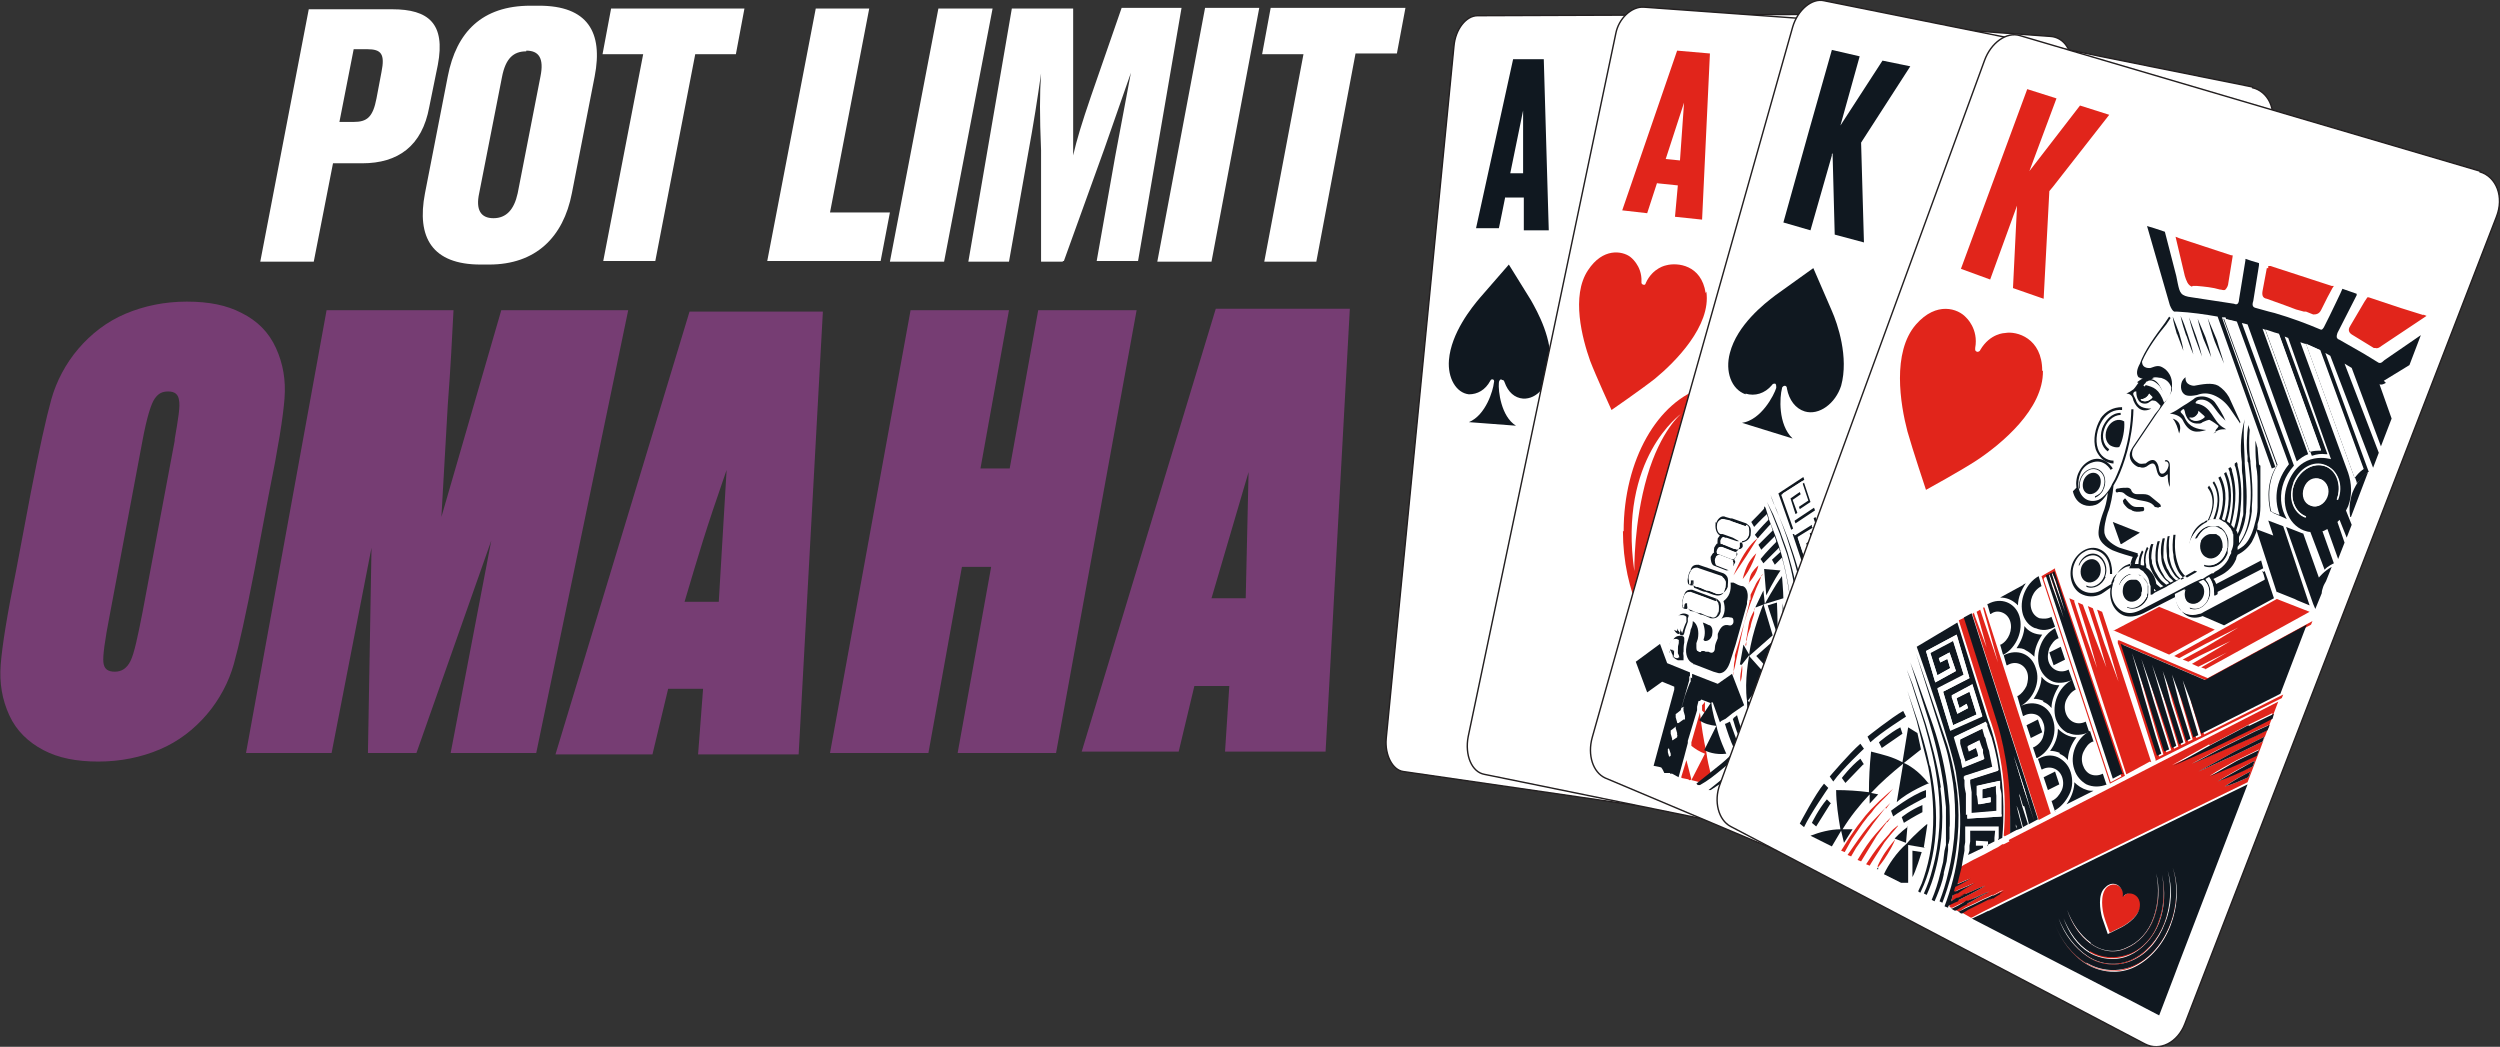
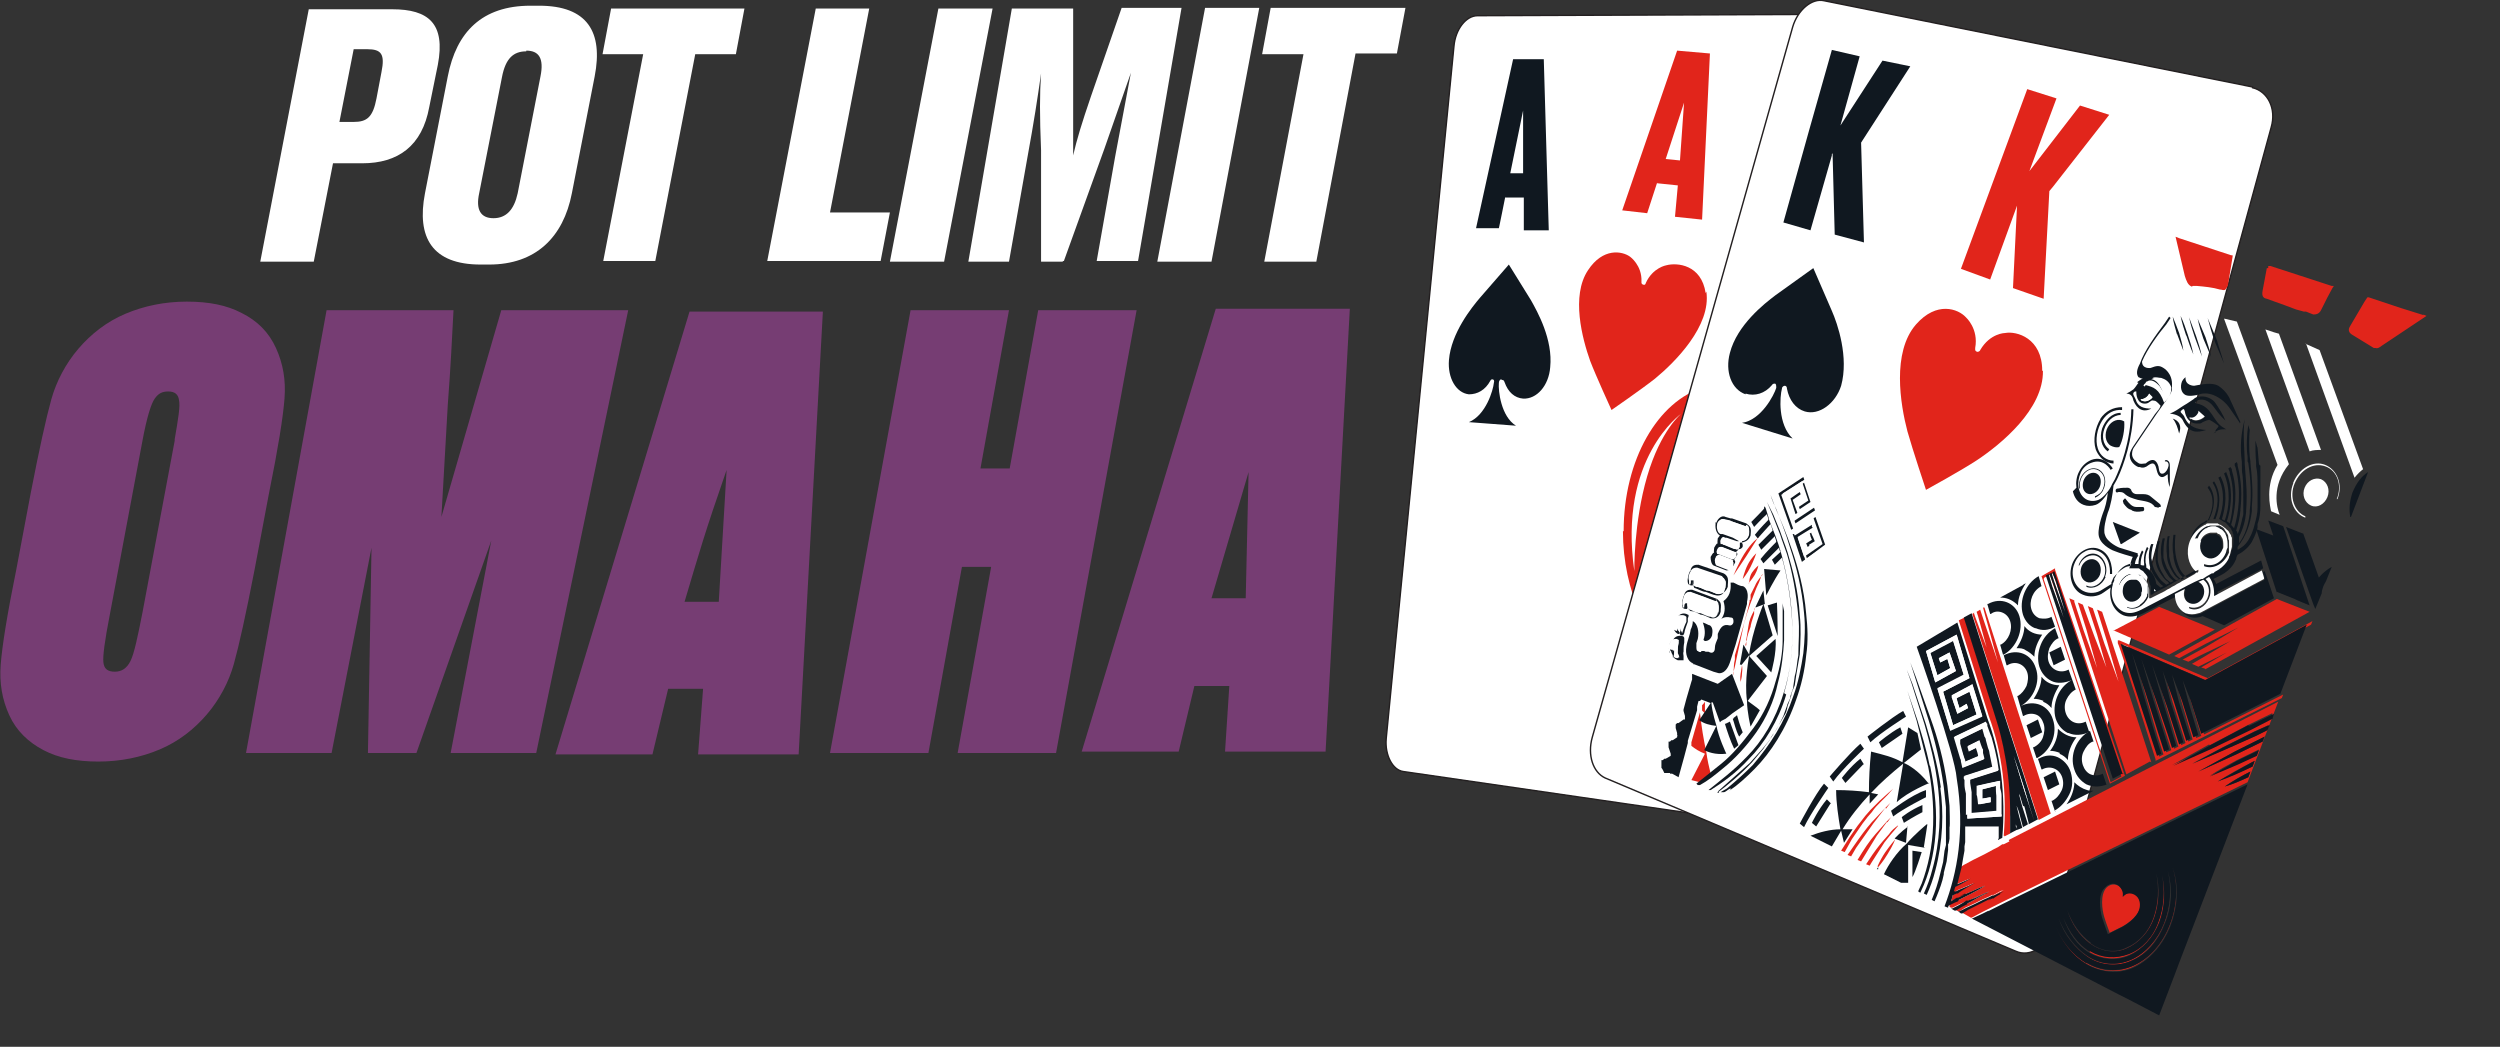
<svg xmlns="http://www.w3.org/2000/svg" width="350.6" height="146.8" version="1.1" viewBox="0 0 350.6 146.8">
  <rect x="0" y="0" width="350.6" height="146.8" fill="#333333" stroke="none" />
  <defs>
    <style>
      .cls-1 {
        fill: #763d73;
      }

      .cls-2 {
        fill: #fffdfd;
      }

      .cls-3 {
        fill: #101820;
      }

      .cls-4, .cls-5 {
        fill: #fff;
      }

      .cls-6 {
        fill: #e1251b;
      }

      .cls-5 {
        stroke: #231f20;
        stroke-miterlimit: 10;
        stroke-width: .2px;
      }
    </style>
  </defs>
  <g>
    <g id="Layer_1">
      <path class="cls-5" d="M260.8,2l-53.6.2c-1.6,0-3.1,1.9-3.3,4.3l-9.5,97.1c-.2,2.3.9,4.4,2.4,4.6l52.4,7.6c1.8.3,3.5-1.6,3.8-4.1l10.7-105.1c.3-2.5-1.1-4.6-2.9-4.6h0Z" />
      <path class="cls-3" d="M211.1,27.7h2.6c0,0,0,4.6,0,4.6h3.5c0,.1-.7-24-.7-24h-4.3s-5.2,23.7-5.2,23.7h3.2c0,.1.9-4.4.9-4.4h0ZM213.6,15.4v8.9c0,0-1.8,0-1.8,0l1.8-8.8h0ZM210.7,53.3c.1,0,.2,0,.3.3.5,1.4,1.4,2.2,2.6,2.3,1.9.1,3.6-1.8,3.8-4.4.4-3.9-1.8-7.8-2.7-9.4l-3.1-5-4,4.6c-1.2,1.4-4.1,5-4.4,8.8-.2,2.5,1,4.6,2.8,4.8,1.2,0,2.3-.6,3-1.9.1-.2.2-.2.3-.2.2,0,.3.2.2.5-.1,1-1.1,4.5-3.5,5.5l6.6.5c-2.1-1.3-2.5-4.9-2.4-6,0-.3.2-.5.3-.5h0Z" />
-       <path class="cls-5" d="M287.5,5.1L230.5,1c-1.7-.1-3.5,1.6-3.9,3.7l-20.7,98.6c-.5,2.6.5,5,2.3,5.3l60.8,12.4c2.1.4,4.2-1.5,4.6-4.3l16.8-107.1c.4-2.4-.9-4.4-2.9-4.5h0Z" />
      <path class="cls-6" d="M239.2,41.1c-.6-4-4-4.3-5.5-3.9,0,0-1.9.3-2.9,2.5,0,0,0,.1-.1.2-.1.1-.3,0-.3,0,0,0-.1,0-.2-.2,0,0,0-.2,0-.2.1-2.3-1.6-3.5-1.6-3.5-1.1-.8-3.8-1.3-5.9,1.9-2.4,3.6-.8,9.6.3,12.7.8,2.1,3,6.9,3,6.9,0,0,4.2-2.9,6.1-4.4,2.8-2.3,7.9-7.4,7.2-12.2h0ZM232.4,25.7l2.9.3-.4,4.4,3.8.4,1.1-23.3-4.6-.4-7.7,22.4,3.5.4,1.4-4.3h0ZM236.2,14l-.6,8.5-2-.2,2.7-8.3h0ZM227.6,74.5c0,4.2.9,8.2,2.4,11.5l9-31.7c-6.5,1.9-11.3,10.2-11.3,20.2h0ZM229.2,80.1c-2.3-15.9,6.6-22.1,6.6-22.1,0,0-2.9,2.3-4.8,8.8-1.9,6.5-1.8,13.2-1.8,13.2Z" />
      <path class="cls-5" d="M315.9,12.2h0L255.8.1c-1.7-.4-3.7,1.3-4.4,3.7l-28.1,99.6c-.7,2.5.1,4.9,1.8,5.7l57.6,24.3c2,.9,4.4-.6,5.2-3.4l30.6-112.1c.8-2.7-.5-5.1-2.6-5.6h0Z" />
      <g>
        <path class="cls-6" d="M246.7,75.3l-.7.6c-.4.4-.9,1-1.4,1.8s-.8,1.5-1.1,2.1l-.4.9,1.8-2.7,1.7-2.7h0ZM244.4,81.2s.6-.7,1.1-1.7.8-1.9.8-1.9c0,0-.7.6-1.2,1.6s-.7,2-.7,2h0ZM245.2,81.8s.4-.4.9-1.2c.4-.7.5-1.3.5-1.3,0,0-.5.4-.9,1s-.4,1.5-.4,1.5h0ZM245.4,84.2c-.3,1.5-1.6,6.1-2.1,7.7v.6c-.2.7-.1,1.2-.2,1.6s0,.6,0,.6v-.6c.1,0,.4-1.6.4-1.6l1.1-5.1c.5-1.9,1.2-3.6,1.7-4.9.3-.6.5-1.1.6-1.4,0-.3.3-.6.3-.6,0,0,0,.2-.3.4-.3.4-.6.8-.8,1.3l-.6,1.2v.7c-.1,0-.2.1-.2.1h0ZM244.1,95.6s.2-.6.2-1.2c.1-.6,0-1.1,0-1.1h0l-.2,1.2c-.1.6,0,1.2,0,1.2h0ZM244.8,90.4s0-.2.2-.7c0-.5.3-1.2.5-1.8,0-.2.2-.9.5-1.8v-.8c.1,0,.1.2-.2.7-.2.4-.5,1-.6,1.8l-.3,1.9v.8h-.2ZM239.1,100c0-.6,0-1.1,0-1.6-.1.2-.2.3-.4.5v.7c-.1,0,.5.5.5.5h0q0-.1,0-.1Z" />
        <path class="cls-6" d="M238.5,109.6l1.4-1.1c-.2-.8-.5-2.1-.6-3h0c-.4-1.8-.7-3.7-.9-5.6l-1.2,4.2v.5c.5.4,1.1.8,1.9,1.1l-1.9,3.7,1.2.3h0c0-.1,0-.2,0-.2Z" />
-         <path class="cls-6" d="M235.8,109.1l1,.2c0,.1.2.2.4,0l-.7-2.7-.7,2.3h0c0,.1,0,.1,0,.1Z" />
      </g>
      <g>
        <path class="cls-3" d="M257,21.5l.3,11.4,4.1,1.1-.4-14h0l6.9-10.7-3.9-.8-5.9,9.1,2.7-9.7-3.9-.9-3.2,11.3-3.6,12.9,3.8,1.1,3-10.5s0-.2,0-.2ZM244.8,55.2c1.3.4,2.7,0,3.7-1.2.1-.2.3-.2.4-.2.2,0,.2.3.2.6-.3,1-2.1,4.5-4.8,4.9l7.1,2.2c-2.1-2-1.8-5.9-1.5-7,0-.3.3-.4.4-.4,0,0,.3,0,.3.4.3,1.6,1.2,2.8,2.5,3.2,2,.6,4.3-1.1,5.1-3.6,1.1-4-.5-8.7-1.3-10.5l-2.6-6-5.3,3.8c-1.6,1.2-5.4,4.2-6.4,8.1-.7,2.6.2,5.1,2.2,5.8h0c0-.1,0,0,0,0ZM251.7,75.1l2.4-1.5v.3c.1,0,.4.5.4,1l.3,1-1.3.8-.2-.5.8-.5-.2-.5c0-.2-.1-.4-.3-.7l-1.5.9.9,2.7,2.6-1.8-1.4-4-3,2-1.8-5.1,3.5-2.3,1.3,3.7-2.4,1.5-.7-2.2,1.3-.9.2.5-.9.6.4,1.1,1.5-1-.9-2.7-2.7,1.7,1.4,4,3-2,1.8,5-3.5,2.6-1.3-3.9h.2s0,0,0,0ZM242.5,110.9c1.2-.8,2.3-1.8,3.5-3,2.3-2.3,4.5-5.7,5.9-9.8.7-1.9,1.2-4.1,1.4-6.2.3-2,.2-4,0-5.8-.3-3.6-1.2-6.7-2-9-.8-2.4-1.6-4.2-2.2-5.6l-.8-2.1s.2.8.8,2c.5,1.3,1.3,3.2,2,5.6.8,2.4,1.6,5.5,1.9,9,.2,1.8.1,3.7-.1,5.6-.3,2-.7,4.1-1.4,6-1.2,3.6-3.2,6.8-5.7,9.7-1.1,1.1-2.2,2.1-3.4,3.1-.3.3-.7.4-1.1.7h.4c.3,0,.5-.3.9-.5h.2s0,0,0,0Z" />
-         <path class="cls-3" d="M245.4,107l1.7-1.9.9-1.1.8-1.2c.5-.8,1-1.7,1.4-2.4.3-.4.4-.9.5-1.4l.5-1.4c0-.5.3-.9.5-1.5l.2-1.4.5-2.9c.1-1.9.2-3.8,0-5.5-.2-3.5-1-6.4-1.7-8.8-.2-.6-.4-1.2-.6-1.7l-.5-1.4-.9-2.2-.9-1.8.8,1.9.9,2.3c.2.4.3.9.5,1.4l.6,1.7c.7,2.4,1.3,5.3,1.6,8.8.2,1.8,0,3.6,0,5.4-.2.9-.2,1.9-.5,2.9l-.2,1.4c0,.5-.3.9-.4,1.4,0,.5-.4.9-.5,1.4l-.5,1.4c-.4.8-.8,1.7-1.3,2.4-.3.3-.5.7-.7,1.1-.2.3-.5.6-.8,1.1l-1.6,1.9c-1.7,1.8-3.4,3.2-4.9,4.3h.3c1.7-1.1,3.4-2.5,4.8-4h0l-.2-.2h0ZM250.2,97.2c1.1-3.7,1.3-7.5,1.1-10.8s-.8-6.1-1.4-8.4c-.6-2.3-1.4-4-1.8-5.1,0-.1-.1-.3-.1-.4l-.4-1.3h0c0,0-.2-.2-.2-.2v.3c.1,0-1.8,1.9-1.8,1.9l.4.7s1.1-1.2,1.8-1.8c0,.2.2.5.2.8,0,0-1.2,1.2-1.9,2.1l.4.5,1.8-2c.1.3.2.5.3.9l-2,2,.4.7s1.3-1.3,1.9-1.9c0,.2.2.5.2.8h0s-1.5,1.5-2.2,2.4l.4.6,2.2-2.2c0,.2.1.5.2.6l-1.2,1.1.4.7,1-1h0c.8,2.9,1.2,5.7,1.4,8.5.2,3.2,0,7-1.2,10.6-1.1,3.6-3,6.7-5.1,8.8-1.9,2-3.8,3.4-5.4,4.7h.3c1.6-1,3.6-2.4,5.4-4.4,2.1-2.1,4.1-5.3,5.2-9h0ZM247.6,72h0v.2s0-.2,0-.2ZM238.1,110.1h.3c1.1-.6,2.1-1.4,3.3-2.4,1.5-1.2,3.2-3,4.6-5s2.5-4.4,3-6.8c.6-2.2.8-4.4.9-6.1v-4.1c-.1-.5-.2-.9-.2-1.1,0-.2,0-.4,0-.4,0,0,0,.1,0,.4,0,.2,0,.6,0,1.1v4c0,1.7-.3,3.7-1,5.9-.6,2.2-1.6,4.5-3.1,6.5s-2.9,3.7-4.5,5l-3.5,2.8h0s0,0,0,0ZM248.4,94.3s.8-2.8.6-4.7l-2.7,2.4,2.1,2.3ZM247.9,84.9l1.4,4.3s0-2.6-.1-4.7l-1.3.4h0Z" />
+         <path class="cls-3" d="M245.4,107l1.7-1.9.9-1.1.8-1.2c.5-.8,1-1.7,1.4-2.4.3-.4.4-.9.5-1.4l.5-1.4c0-.5.3-.9.5-1.5l.2-1.4.5-2.9c.1-1.9.2-3.8,0-5.5-.2-3.5-1-6.4-1.7-8.8-.2-.6-.4-1.2-.6-1.7l-.5-1.4-.9-2.2-.9-1.8.8,1.9.9,2.3c.2.4.3.9.5,1.4l.6,1.7c.7,2.4,1.3,5.3,1.6,8.8.2,1.8,0,3.6,0,5.4-.2.9-.2,1.9-.5,2.9l-.2,1.4c0,.5-.3.9-.4,1.4,0,.5-.4.9-.5,1.4l-.5,1.4c-.4.8-.8,1.7-1.3,2.4-.3.3-.5.7-.7,1.1-.2.3-.5.6-.8,1.1l-1.6,1.9c-1.7,1.8-3.4,3.2-4.9,4.3h.3h0l-.2-.2h0ZM250.2,97.2c1.1-3.7,1.3-7.5,1.1-10.8s-.8-6.1-1.4-8.4c-.6-2.3-1.4-4-1.8-5.1,0-.1-.1-.3-.1-.4l-.4-1.3h0c0,0-.2-.2-.2-.2v.3c.1,0-1.8,1.9-1.8,1.9l.4.7s1.1-1.2,1.8-1.8c0,.2.2.5.2.8,0,0-1.2,1.2-1.9,2.1l.4.5,1.8-2c.1.3.2.5.3.9l-2,2,.4.7s1.3-1.3,1.9-1.9c0,.2.2.5.2.8h0s-1.5,1.5-2.2,2.4l.4.6,2.2-2.2c0,.2.1.5.2.6l-1.2,1.1.4.7,1-1h0c.8,2.9,1.2,5.7,1.4,8.5.2,3.2,0,7-1.2,10.6-1.1,3.6-3,6.7-5.1,8.8-1.9,2-3.8,3.4-5.4,4.7h.3c1.6-1,3.6-2.4,5.4-4.4,2.1-2.1,4.1-5.3,5.2-9h0ZM247.6,72h0v.2s0-.2,0-.2ZM238.1,110.1h.3c1.1-.6,2.1-1.4,3.3-2.4,1.5-1.2,3.2-3,4.6-5s2.5-4.4,3-6.8c.6-2.2.8-4.4.9-6.1v-4.1c-.1-.5-.2-.9-.2-1.1,0-.2,0-.4,0-.4,0,0,0,.1,0,.4,0,.2,0,.6,0,1.1v4c0,1.7-.3,3.7-1,5.9-.6,2.2-1.6,4.5-3.1,6.5s-2.9,3.7-4.5,5l-3.5,2.8h0s0,0,0,0ZM248.4,94.3s.8-2.8.6-4.7l-2.7,2.4,2.1,2.3ZM247.9,84.9l1.4,4.3s0-2.6-.1-4.7l-1.3.4h0Z" />
        <path class="cls-3" d="M241.9,101.5c.3,1,.8,2.5,1.3,3.5l.6-.5-1.2-3.3-.6.3h0Z" />
        <path class="cls-3" d="M243,100.8c.2.5.4,1.6.9,2.5l.5-.6s-.4-.9-.8-2.4l-.5.4h0s0,.1,0,.1ZM249.7,80l-2.3-.2.3,3.7s1.1-2.2,2-3.5h0ZM244.2,93.3h0l1.1-1.4c0,.2-.7,3.5-.3,6.4,0,1.5.5,3.6.5,3.6h0l1.3-2.3c-.3-.3-1.3-1-1.7-1.3l2.7-3.5-2.5-2.8h0l3.3-2.9-1.3-4.4s-1.6,3.9-2,7.1l-.8-1.4-.5,2.8h.2s0,0,0,0Z" />
        <path class="cls-3" d="M246.2,85.2l1.3-.5-.2-1.9-1.1,2.3h0Z" />
-         <path class="cls-3" d="M249.9,80.8c-1,1.3-2.4,3.9-2.4,3.9l2.6-.8c0-.8-.2-3.2-.2-3.2h0ZM247.1,98.9l.9-3.1-1.9,2.4.9.8h0ZM236.7,98.1l.7-2.3v-.6c.1,0-.3-.2-.3-.2v.6c-.1,0-.8,2-.8,2l-.5,1.7.3-.2v.4c.1,0,.6-1.5.6-1.5h0ZM234.1,104.6h.2c0,0,.1-.2.1-.2h0l.2-.2v-.2s-.1,0-.1,0h0c0-.1,0-.4,0-.4l-.2-.7v-.4c-.1,0,.2-.2.2-.2l.5-.4h.2s0-.2,0-.2h0c0-.1,0-.4,0-.4l-.2-.7v-.4c-.1,0,.2-.2.2-.2h0l.5-.4h0l.6-2.1.6-2.1v-.5c0,0,.1-.1.1-.1h0v-.5h0l-3.2-1.3-1-2.7-3.4,2.5,1.6,4.3,2.1-1.5,1.7.7h0v.2c0,0,0,.2,0,.2,0,0-2.9,10.7-2.9,10.7l1,.2c0,.1.2,0,.2,0l.5-.4h.2c0,0,.2-.2.2-.2h.2c0,0,0-.3,0-.3h0s0-.2,0-.2c0,0-.1-.3-.1-.3l-.2-.7v-.4c-.1,0,.2-.2.2-.2l.5-.4v-.6c0,0,0,0,0,0Z" />
        <path class="cls-3" d="M234.5,108.5h0l.9.5.8-2.9.5-1.9v-.3c0,0,1.3-4.3,1.3-4.3h0v-.5c0,0,.2-.8.2-.8h.2c0,0,.2-.2.2-.2h0l1.3.5-1.6,2.4c.7.5,1.5.7,2.4.8l-1.7,3.4h0c.4.2,1.5.7,3.1.5,0,0-1.1-2.3-1.4-4h0s-.6-1.8-.7-3.2h.2s1,2.8,1,2.8l.2-.2.6-.3.5-.4.5-.4,1.6-1.1-1.7-4.4-2,1.4-3.6-1.4h0v.5h0v.3c0,0-.1.3-.1.3l-.7,2.4-.4,1.5v.2s.2.7.2.7v.2c0,0,0,.3,0,.3h-.2c0,0-.7.5-.7.5h-.2c0,0-.2.2-.2.2h0v.2c0,0,0,.3,0,.3l.2.7v.3c.1,0,0,.2,0,.2,0,0,0,.1,0,.1h0s-.6.4-.6.4h-.2c0,0-.2.2-.2.2h-.2c0,0,0,.3,0,.3v.2c0,0,0,.3,0,.3l.3.9v.2c0,0,0,.1,0,.1l-.7.4h-.2c0,0-.2.2-.2.2h-.2c0,0,0,.3,0,.3v.2c0,0,0,.3,0,.3v.3c.1,0,.4.7.4.7h.8c0,0,0,.1,0,.1ZM237.2,93l3.1,1.2.7.2s1.1.3,1.7-1.8l.7-2.2,1.6-5.7v-.3c.4-1.8-.5-2.2-.6-2.2-.4,0-.9-.3-1.3-.5h-.4c.1,1.2-.2,2-1,2.6h0c.3,1,.2,1.8-.3,2.5.4-.3.9-.3,1.3-.2.4,0,.4.3.4.6,0,.3-.3.6-.6.5-.8-.2-1.2.2-1.6,1.2v.6c-.2.5-.4.9-.4,1.3s-.1.6-.3.7-.4,0-.6-.1h-.4c0,0-.2-.1-.2-.1h0c-.2,0-.3,0-.4,0,0,.2-.3.2-.5,0-.2,0-.2-.4-.2-.6v-.5c0,0,.2-.6.2-.6.2-1,0-2.1-.7-2.5h0c0,.4-.1.8-.3,1.2-.1.8-.5,1.6-.6,2.4-.2,1,.2,2.1.9,2.3l.2.2h0Z" />
        <path class="cls-3" d="M241.3,84.7c0-.3-.3-.5-.5-.7l-3.5-1.3c-.4,0-.9,0-1.1.7-.3.7-.3,1.2-.3,1.6,0,.2.2.4.5.4h.2s0-.3,0-.3h0c0-.1,0-.2,0-.2v-.2h0v.2c0,.4.2.6.5.8h0c.5,0,1,.3,1.4.5.4,0,.9.3,1.4.5.6.1,1.2-.1,1.4-.9,0-.5.1-.8,0-1.2h0s0,0,0,0ZM241,85.8c-.2.7-.6,1-1.1.7-.4,0-.9-.3-1.4-.5-.5,0-1-.3-1.5-.5h0c-.3,0-.3-.3-.4-.6h0v-.3c0,0,0,0,0,0h-.2c-.3,0-.3.4-.3.5h0c0,.1-.2,0-.1-.1-.1-.3,0-.8.2-1.4.2-.4.5-.7.9-.5,1.3.4,2.4.8,3.5,1.3.2,0,.3.3.4.6s0,.6,0,1h-.2s0,0,0,0ZM237,80.1c-.2.4-.4,1.1-.3,1.6,0,.2.2.4.5.4h.2s0-.3,0-.3v-.2s0-.2,0-.2h0c0,.6.1.8.5.9h0c.4,0,.9.3,1.4.5.5,0,.9.3,1.5.5.6.1,1.2-.2,1.5-1,0-.5.1-.8,0-1.2s-.4-.6-.6-.7l-3.5-1.2c-.4,0-.9,0-1.1.7h0v.2s0,0,0,0ZM241.5,81c.3,0,.4.3.4.6.1.3,0,.6,0,1-.1.7-.6,1-1.2.9s-.9-.3-1.5-.5c-.4,0-.9-.3-1.4-.5h0c-.3,0-.3-.3-.3-.7h0s0-.2,0-.4h0s-.2,0-.2,0c0,0,0,0-.2,0v.5c0,0-.1.1-.1.1,0,0-.2,0-.1-.3-.1-.3,0-.7.2-1.4.2-.4.5-.7.9-.5,1.3.4,2.4.8,3.5,1.2h0s0,0,0,0ZM234.6,91.4c-.2.9.4,1,.7,1.2h.2s.2,0,.2,0h.4c0,0,0-.2,0-.2,0,0,0-.2,0-.4,0-.2-.1-.4,0-.6,0-.5,0-.8.1-1.3v-.6c0-.1-.1-.3-.3-.3-.5-.1-1,0-1.3.6-.4.8-.4,1.5,0,2.1v.3c.1,0,.2-.6.2-.6,0-.1,0-.2,0-.4h-.1c0,0,0,0,0,0ZM234.5,91.1c-.2,0-.3.2-.3.3v.2c-.2-.4-.2-.9,0-1.4.2-.4.6-.6,1-.5.2,0,.3,0,.2.2v.3c-.1.5-.2,1-.2,1.5,0,.2.1.4.2.6h0s-.2,0-.2,0c-.4,0-.7-.3-.6-.8v-.2s0,0,0,0h0c0-.1,0-.1,0-.1ZM239.8,87.7c-.2,0-.6-.3-1-.4.3.8.4,1.6.1,2.4h0c0,.1.2.2.2.2.4,0,.8-.2,1-.8.1-.6.1-1.1-.3-1.4h0s0,0,0,0Z" />
        <path class="cls-3" d="M234.8,88.3c0,.2.3.5.5.6h.2s0-.3,0-.3h0c0-.1,0-.2,0-.2v-.2h0v.2c0,.2,0,.5.2.7h.3c0,0,.1,0,.2-.3.1-.6.3-1,.5-1.6v-.5c.1-.2.2-.5,0-.5-.5-.3-1.1-.2-1.5.4-.3.4-.5,1.2-.3,1.7h-.2s0,0,0,0ZM235.3,86.7c.3-.4.8-.6,1.2-.2,0,0,0,0,0,.2v.5c-.3.6-.4,1-.6,1.6h0c0,0-.1-.3-.2-.4h0c0-.1,0-.5,0-.5h0s0,0,0,0c0,0-.2,0-.2,0v.5c0,0-.1.1-.1.1h0c0,0-.1-.2-.2-.3-.1-.4,0-.9.3-1.5h0ZM240.6,73.4c-.1.7.1,1.4.6,1.7-.1.1-.2.3-.3.4,0,.2-.1.6,0,.7-.2,0-.3.3-.5.6,0,.2-.1.6,0,.7-.2,0-.3.3-.5.6,0,.5.1,1,.4,1.2l1.8.7c.4,0,.8-.2.9-.7,0-.2.1-.6,0-.7.2,0,.3-.3.5-.6,0-.2.1-.6,0-.7.2,0,.3-.3.5-.6v-.6c.6,0,1.3-.3,1.5-1,0-.3.1-.7,0-1h0c-.1-.4-.4-.5-.6-.7l-2-.7h-.2s-.7-.2-.7-.2c-.5-.3-1.1.2-1.3.8h-.2s0,0,0,0ZM242.6,79.7l-1.8-.7c-.3,0-.4-.4-.2-.8,0-.2.2-.3.4-.4h.2s1.8.7,1.8.7h.2c.2.2.2.4,0,.6,0,.3-.4.5-.6.4h0c0,.1,0,.1,0,.1ZM243.1,78.4h-.2s-1.8-.7-1.8-.7h-.2c-.2-.2-.2-.4,0-.6s.3-.4.4-.4h.2s1.8.7,1.8.7h.2c.2.2.2.4,0,.6,0,.2-.2.3-.4.4h0ZM243.6,77.1h0s-1.7-.7-1.7-.7h-.2c-.2-.2-.2-.4,0-.6,0-.2.2-.3.4-.4l1.5.5h.7c0,.4.1.4.1.5v.2c0,.2-.3.4-.4.4h-.2c0,0,0,0,0,0ZM242.8,73.1l2,.7c.3,0,.5.3.5.7,0,.1,0,.4-.1.6-.1.6-.6.8-1,.8h-.3c0,0-.9-.5-.9-.5l-1.4-.5h-.3c-.4-.1-.6-.8-.5-1.3,0-.5.5-.8,1-.8,0,0,0,0,0,0l.9.2c0,0,0,.1,0,.1h0Z" />
      </g>
      <g>
        <path class="cls-4" d="M243.1,78.8h-.2s-1.8-.7-1.8-.7h-.2c-.2,0-.3.2-.4.4,0,.3,0,.6.2.8l1.8.7c.3,0,.5-.2.6-.4,0-.2,0-.5,0-.6h0c0-.1,0-.1,0-.1Z" />
        <path class="cls-4" d="M243.4,77.4h-.2s-1.8-.7-1.8-.7h-.2c-.2,0-.3.2-.4.4s0,.5,0,.6h.2s1.8.7,1.8.7h.2c.2,0,.3-.2.4-.4s0-.5,0-.6h0ZM240.6,84.3l-3.5-1.3c-.4,0-.7.1-.9.5-.2.6-.3,1-.2,1.4v.3h.2c0-.2,0-.6.3-.7h.2s0,0,0,0c0,0,0,.2,0,.3h0c0,.3,0,.5.4.6h0c.5,0,1,.3,1.4.5.4,0,.9.3,1.4.5.5,0,.9-.2,1.1-.7,0-.3.1-.7,0-1,0-.2-.2-.4-.4-.6h.2ZM243.8,76h-.7c0-.2-1.4-.7-1.4-.7-.2,0-.3.2-.4.4s0,.5,0,.6h.2s1.7.7,1.7.7h0c.2,0,.3-.2.4-.4v-.2s0-.2-.1-.3h.2q0,0,0,0ZM234.8,91.2v.2c-.1.6.1.8.5.8h.2s0,0,0,0h0c0-.2-.1-.4-.2-.6,0-.5,0-1,.1-1.5v-.3c0,0-.1,0-.2-.2-.4,0-.8,0-1,.5-.3.5-.3,1,0,1.4v-.2c0-.2,0-.3.4-.3h0s0,.1,0,.1h0ZM254.8,71.4l-3,2-1.5-4,2.7-1.7.9,2.7-1.5,1-.4-1.1.9-.6-.2-.5-1.3.9.8,2.2,2.4-1.5-1.3-3.7-3.5,2.3,1.8,5.1,3-2,1.4,4-2.6,1.8-.9-2.7,1.5-.9c0,.1.2.5.3.7l.2.5-.8.5.2.5,1.3-.8-.3-1c-.1-.4-.3-.9-.3-1v-.3c-.1,0-2.5,1.5-2.5,1.5l1.3,3.9,3.5-2.6-1.8-5h-.2s0,0,0,0ZM241.9,81.4c0-.2-.3-.4-.4-.6l-3.5-1.2c-.4,0-.7.1-.9.5-.3.5-.4,1-.2,1.4v.3c.1,0,.2-.1.2-.1v-.5c0,0,.2,0,.3,0h.2s0,0,0,0c0,0,0,.2,0,.4h0c0,.3,0,.5.3.7h0c.4,0,.9.3,1.4.5.5,0,.9.3,1.5.5.5,0,.9-.2,1.2-.9,0-.3.1-.7,0-1h0s0,0,0,0ZM244.8,73.8l-2-.7-.9-.2c-.4-.3-.8,0-1,.5-.1.6,0,1.1.5,1.3h.3c0,0,1.4.5,1.4.5l1,.2c0,.1.2.3.2.3h0c.4,0,.9-.2,1-.8v-.6c0-.4-.1-.6-.4-.7h0ZM235.2,88.5h0c0-.1,0-.6,0-.6,0,0,.1,0,.2,0h0s0,0,0,0v.3c0,0,0,.1,0,.1,0,.2.1.4.2.4h0c.1-.6.3-1,.5-1.6v-.5c0,0,.1-.2.1-.2-.4-.2-1-.2-1.2.2s-.4,1-.3,1.5c0,.1,0,.2.2.3h0ZM247.6,72s0,.1,0,.2v-.2s0,0,0,0Z" />
-         <path class="cls-5" d="M347.8,24h0l-64.5-19c-1.9-.6-4.1,1-5,3.5l-37.1,101.5c-.9,2.4-.2,5,1.5,5.9l58.1,30.5c2.1,1.1,4.6-.2,5.6-2.8l43.7-113.2c1.1-2.8,0-5.6-2.3-6.3h0Z" />
      </g>
      <path class="cls-2" d="M294.2,77.3s0,0,0,0c-.6-.3-1.3-.2-2,.1s-1.2,1-1.4,1.7c-.6,1.6,0,3.3,1.3,3.8.8.3,1.9.2,2.6-.2l1.3-.8v-.2c.1-.2.3-.5.4-.7l-.4-.5h-.1c0,0,.2-2.4-1.6-3.2h0ZM292,79.5c.3-.9,1.2-1.3,1.9-1,.7.3,1,1.2.7,2.1s-1.2,1.3-1.9,1c-.7-.3-1-1.2-.7-2.1h0ZM292.4,82.4v-.2c1,.4,2.2-.2,2.6-1.3.4-1.2,0-2.4-1-2.8-1-.4-2.1.2-2.5,1.3h-.1c.5-1.3,1.7-1.9,2.7-1.5s1.5,1.8,1,3.1-1.7,1.9-2.7,1.4h0Z" />
      <g>
        <path class="cls-6" d="M282.9,28.2l-.6,12.2,4.3,1.5.8-15.1.5-.6,7.9-10.1-4.1-1.3-7.1,9.2,3.8-10.2-4.1-1.3-4.1,11.1-5.2,14.1,4.1,1.5,4-11h0ZM286.4,52c0-4.6-3.6-5.6-5.2-5.3,0,0-2.1,0-3.5,2.4,0,0,0,.1-.2.2s-.3,0-.3,0c0,0-.1,0-.2-.2,0-.1,0-.3,0-.3.5-2.7-1.3-4.3-1.3-4.3-1.1-1.2-4.1-2.3-7,1-3.4,3.9-2.2,11.2-1.2,15,.7,2.5,2.6,8.2,2.6,8.2,0,0,5.1-2.8,7.2-4.2,3.3-2.2,9.3-7.1,9.2-12.5h0ZM317.9,37.6l-.6,3.2c-.1.6,0,1,.6,1.1l2.5.9,1.6.6,1.1.3h.3c0,0,1,.4,1,.4.3,0,.8,0,1.1-.6l.9-1.8.7-1.3.2-.3h-.3c0,0-8.6-2.8-8.6-2.8h-.3c0,0,0,.3,0,.3h0ZM307.5,40.1c0,0,.2,0,.2,0h.4c1.1.1,2.2.2,3.2.5.3,0,.6.2.8,0s.4-.6.4-.9l.6-3.7v-.2s-.2,0-.2,0l-7.3-2.4-.5-.2,1.3,5.5c.2.6.4,1.3,1,1.5ZM339.9,44.2l-3.2-1-4.5-1.5h-.2c0,0-.4.6-.4.6l-2,3.4c-.2.3-.4.8.2,1.2l3.1,1.9c0,0,.1,0,.2,0,.3.1.5,0,.9-.3l6.3-4.2h0c0,0-.5-.2-.5-.2h0ZM301.7,106.9l-6.9-21.1-.7-.3,1.4,4.5,1.6,5.6-2-5.4-1.6-4.9-.7-.3,1.3,4,1.3,4.6-1.7-4.4-1.6-4.4h0c0,0-.7-.3-.7-.3l1.2,3.8,1.5,5.4-1.9-5.3-1.3-4v-.2s-.7-.3-.7-.3l8,24.7,3.3-1.8h0ZM281.1,117.3l.8-.4v-2.4c.1,0,.1-.6.1-.6v-.2c0-7-1.9-12.6-1.9-12.6l-.5-1.6-4.1-12.9-.8.4,4.2,13.4c1.9,5.1,2.6,10.9,2.1,16.8h.1ZM309.2,93.9l14.7-8.1-4.6-1.8-14.4,8,.7.3,3.7-2,4.6-2.3-4.5,2.7-3.3,1.8.8.3,1.5-.8,4.4-2.1-4.2,2.5-1.2.7.9.4,4-2-3.6,2.1.6.2h0ZM261.8,114.7l.7-.8c.4-.6.8-1,1.2-1.4l1-1,.8-.9-.9.8-1,.9-1.3,1.3-.7.8-.7.9c-.5.6-1,1.4-1.5,2.1l-1.2,1.9.5.2,1-1.8,1.5-2.2.7-.9h0ZM264.5,113.4l.6-.8-.7.7-1.9,2c-.8.9-1.6,2-2.5,3.3l-.9,1.3.5.2.7-1.2,2.4-3.4,1.7-2.2h0ZM264.7,115.3l.5-.7-.6.6c-.5.6-1.1,1.2-1.6,1.8-.8.9-1.6,2.1-2.5,3.6l.5.2,2.2-3.6,1.4-1.9h0ZM266.1,115.8l-.6.5c-.2.2-.4.4-.6.7l-.8.9c-.6.7-1.3,1.6-2,2.7l-.4.6.5.2.3-.5,1.8-2.8.8-1,.6-.7.5-.6h0ZM263.4,121.6h0c.1-.1.7-.8,1.3-1.8.7-1.1,1.1-2.1,1.1-2.1,0,0-.7.8-1.4,1.8-.4.6-.8,1.3-1.1,2h0ZM297,89.8v.4c.1,0,2.7,8.1,2.7,8.1l2.6,8.2v.2s17.7-8.8,17.7-8.8l.2-.5-11.1,5.6-1.5-4.7-1.1-2.8.8,3,1.4,4.7-.7.3-1.6-5.1-1.4-3.7c.3,1.5.6,2.5,1,3.9l1.5,5.1-.6.3-1.8-5.7-1.5-4.1c.3,1.5.7,2.9,1.1,4.3l1.8,5.7-.6.3-1.7-5.3-2.1-5.9,1.8,6.1,1.6,5.3-.6.3-.6-1.9-1.6-4.7-2.1-5.9,1.8,6.1,1.5,4.7.6,1.9-.7.3-.8-2.5-1.8-5.7-1.9-5.6,1.6,5.8,1.7,5.8.8,2.5-.6.3-2.6-8-2.5-7.7,11.9,5.1h0s14.5-7.9,14.5-7.9l.2-.5-14.7,8-12.4-5.3h0ZM298,108.8l-9.8-28.9v-.2s-1.9,1.1-1.9,1.1l9.6,29.1,2.1-1.1h0ZM286.7,81l.4-.2.5,1.7,1.6,4.4-1.4-4.5-.6-1.6.3-.2.4,1.3,1.5,4.2-1.3-4.3-.5-1.2.3-.2,9.6,28.5-1.5.8-9.4-28.5h0ZM276.9,85.9l-.3.2,9.3,28.9,1.7-.9-9.3-28.9h-.2c0,.1.6,2.2.6,2.2l1.5,5.5-1.8-5.3-.7-2.1-.5.3.2.6,1.2,4.4-1.6-4.3-.2-.6h0ZM280.5,125.2l-.9.4h-.2c0,0-.6.3-.6.3l-.7.3-.7.3.7-.3.7-.3.6-.3h.2c0,0,.9-.5.9-.5l.4-.2-.4.2h0ZM276.4,125.1l-.7.3-.8.4.8-.3.7-.3,1.1-.5.8-.3-.8.3-1.1.5h0ZM276,127.7l.7-.3-.7.3-.8.4h-.2c0,0,.2,0,.2,0l.8-.4h0ZM278.4,125.3h.3c0-.1-.3,0-.3,0l-1.4.6-.7.3.8-.3,1.3-.6h0ZM279.3,125.9l-.6.3-.8.4-.5.3.5-.3.8-.4.6-.3h.2c0-.1.9-.6.9-.6l.4-.2-.3.2-.9.5h-.2c0,.1,0,.1,0,.1ZM276.5,127l-.9.4-.8.4h-.2c0,0,.2,0,.2,0l.8-.4.9-.4h0ZM275.1,127.2l.5-.2-.5.2-.8.4h-.2c0,0,0,0,0,0h.2c0,0,.8-.5.8-.5h0ZM275.5,125.8l-.6.3.6-.3.8-.4,1.3-.7.7-.4-.7.4-1.3.7-.8.4h0ZM296.4,88.4l7.8,3.4,6.4-3.5-7.8-3.2-6.5,3.4h0Z" />
        <path class="cls-6" d="M281.8,118l-.8.4h-.2c0,0-.6.4-.6.4l-.6.3-1.1.6-1.8.9-1.3.7-.3.2h-.1c0,0-.6,2.5-.6,2.5h0l.7-.3,1.2-.5h0l-1.4.8-.8.4-.2.7h.3c0-.1.4-.3.4-.3l1.2-.5,1.1-.5h.1c0,0-.1,0-.1,0l-1.2.7-1.2.7h-.2c0,.1-.5.4-.5.4,0,0,0,0,0,.2,0,0,0,0,0,0l-.2.6.8-.4h.2c0,0,1-.6,1-.6l.7-.3,1.1-.5,1-.4h0l-.8.5-1.3.7-.8.4-.8.4-.5.2-.8.4v.3c-.1,0,.2.2.2.2h.2c0,0,.8-.4.8-.4l1.1-.5h.3c0-.1.9-.5.9-.5l1.4-.6.7-.3h0l-.7.4-1.1.6-.7.4-.6.3-.8.4-.8.4h-.2c0,0,.5.3.5.3h.2c0,0,.8-.5.8-.5l1.5-.7,1-.5.7-.3.6-.3h.2c0,0,.9-.5.9-.5l.5-.2h0l-.5.3-.9.5h-.2c0,.1-.6.5-.6.5l-.8.4-.8.4-1.2.6-.8.4h-.2c0,0,1.4.8,1.4.8h.1c0,0,1.5-.8,1.5-.8l.8-.4,2.4-1.2,34-16.6,4.3-11.3-37.8,19.4h0ZM312,110.3c1.1-.8,2.4-1.5,3.6-2.1l-.3.8c-1.1.5-2.2,1-3.3,1.3h0ZM311,109.6c1.6-1,3.2-1.9,4.8-2.7l.4-.2-.3.8-4.9,2.1h0ZM316.5,105.9l-2.6,1.2-4,1.7c1.2-.8,2.5-1.5,3.8-2.2l3.1-1.5-.3.8h0ZM317.3,104l-3.7,1.8-5.3,2.4,5.1-2.8,4.2-2.1-.3.8h0ZM317.9,102.4l-1.6.8-4.5,2-4.4,1.9,4.3-2.3,4.4-2.2,2-.9s-.3.7-.3.7ZM309.9,104.5l5.3-2.8,3.5-1.7-.2.7-3.1,1.6-5.4,2.6-5.4,2.4,5.2-2.9h0ZM293.1,132.4c1.5,1.1,3.4,1.4,5.1.7,1.7-.7,3.2-2.3,3.9-4.3.7-2,.7-4.2.3-6.2.4,2,.3,4.2-.4,6.2-.7,2-2.1,3.5-3.8,4.2-1.7.8-3.5.5-5-.6-1.5-1.1-2.6-2.7-3.3-4.6.6,1.9,1.7,3.6,3.2,4.7h0ZM293,133.5c1.7,1,3.7,1.2,5.6.4,1.9-.8,3.4-2.5,4.2-4.6.8-2.1.9-4.5.4-6.7.4,2.2.3,4.5-.5,6.6-.8,2.1-2.3,3.7-4.1,4.5-1.8.8-3.8.6-5.5-.4-1.6-1-2.9-2.7-3.7-4.7.8,2,2,3.8,3.6,4.8h0ZM292.7,134.2c1.8,1.2,4.1,1.5,6.2.5,2.1-.9,3.7-2.9,4.6-5.2.9-2.3,1-5.1.4-7.4.6,2.4.5,5.1-.5,7.4-.9,2.3-2.5,4.2-4.6,5.1-2,.9-4.3.7-6.1-.5-1.8-1.1-3.3-3.1-4.1-5.3.8,2.2,2.2,4.2,4.1,5.4h0ZM304.6,121.7c.9,2.6.6,5.5-.4,8s-2.8,4.6-5,5.7c-2.2,1.1-4.6.9-6.7-.4-2-1.2-3.6-3.2-4.5-5.7.8,2.5,2.4,4.6,4.5,5.8,2,1.2,4.6,1.5,6.8.4,2.2-1.1,4-3.2,5-5.8,1-2.5,1.2-5.6.3-8.1h0ZM295.7,130.9l2-1c.9-.5,2.5-1.7,2.5-3.1,0-1.3-1-1.6-1.4-1.6,0,0-.6,0-1,.5,0,0,0,0,0,0s0,0,0,0c0,0,0,0,0,0,0,0,0,0,0,0,.1-.7-.4-1.2-.4-1.2-.3-.4-1.2-.8-2,0-.9,1-.6,3.1-.3,4.1.2.7.8,2.3.8,2.3h0Z" />
      </g>
      <g>
        <path class="cls-3" d="M319.3,83l2.5,1,.4.2,1.7.7-3.7-11.1-2.1-.8.7,2.1-2.4-.9,2.9,8.9h0ZM322.9,74.8l-2.3-.9,3.8,10.8.3.7.9-2.2c0-.3.1-.6.2-.9s.3-.6.4-.8l.8-2c-1.1.6-1.8,1.5-1.8,1.5l-2.2-6.2h0ZM295.2,80.9c.5-1.2,0-2.6-1-3.1s-2.3.2-2.7,1.5h.1c.4-1.1,1.6-1.7,2.5-1.3s1.4,1.7,1,2.8-1.6,1.8-2.5,1.3v.2c1,.4,2.2-.2,2.7-1.4h0ZM294.5,80.6c.3-.9,0-1.8-.7-2.1-.7-.3-1.6.2-1.9,1-.3.9,0,1.8.7,2.1s1.6-.2,1.9-1h0ZM303,71.1c.1-.3-.1-.4-.2-.5l-1.1-.9c-.3-.3-.7-.4-1.1-.4h-.9c-.3,0-.6-.1-.8-.5,0-.2-.3-.4-.5-.4-.4,0-.9,0-1.3.1-.1,0-.4,0-.4.3s.2.3.4.2c.3,0,.6,0,.8.2.5.5,1.2.7,1.9.9.9.2,1.9.2,2.4,1,.3,0,.5.2.6,0h0ZM299,71.6c.4.2.9.2,1.4.1.1,0,.3,0,.3-.3s-.1-.3-.3-.3c-.3,0-.5,0-.8,0-.6,0-1-.5-1.4-1-.1-.2-.2-.3-.4,0-.2.2,0,.3,0,.5.3.4.6.8,1.1.9h0ZM310.6,47.9l1.3,3.1c-.3-1.1-.7-2.2-1-3.3l-1.3-3.1c.3,1.1.6,2.2,1,3.3h0ZM309,47.5l1.1,2.6c-.2-1-.5-1.9-.8-2.8l-1.1-2.6c.2,1,.5,1.9.8,2.8ZM307.8,47.3l1,2.7c-.2-1-.5-1.9-.8-2.8l-1-2.7c.2,1,.5,1.9.8,2.8h0ZM306.6,47c.3.9.6,1.8,1,2.7-.2-1-.5-1.9-.8-2.8-.3-.9-.6-1.8-1-2.6.2,1,.5,1.9.8,2.8h0ZM305.3,46.8c.3.8.6,1.6.9,2.4-.1-.9-.4-1.7-.6-2.5-.3-.8-.6-1.6-.9-2.3.1.9.4,1.7.6,2.5h0ZM309.7,74.1c.2,0,.4-.1.6-.1h.3c.1,0,.3,0,.4.1,0,0,0,0,.1,0l.3.2c.2.1.3.3.4.4,0,0,.1.2.2.3.2.4.3.9.3,1.4,0,.2,0,.3,0,.5,0,.2,0,.4-.2.6-.5,1.4-1.9,2.1-3,1.7v.3c1.2.5,2.7-.3,3.3-1.9,0-.1,0-.2,0-.3v-.2c.1-.3.1-.6.1-.9v-.3c0-.2,0-.4-.1-.5,0-.2-.2-.5-.3-.7l-.2-.3c-.1-.1-.3-.3-.4-.4,0,0-.2,0-.3-.2,0,0,0,0-.1,0-.1,0-.3,0-.4,0-.1,0-.2,0-.3,0-.2,0-.4,0-.6,0-.1,0-.3,0-.4.1-.8.3-1.4,1-1.7,1.8h.3c.2-.5.6-1,1.1-1.3.2,0,.3-.2.5-.2h0ZM311.6,77.2s0,0,0,0c0-.1,0-.3.1-.4,0-.4,0-.8-.2-1.2-.1-.2-.2-.4-.4-.5,0,0-.2-.1-.3-.2,0,0,0,0-.1,0-.1,0-.3,0-.4,0-.1,0-.2,0-.4,0-.6.1-1.1.6-1.4,1.2-.4,1,0,2.1.8,2.4s1.8-.2,2.2-1.2h0ZM297.2,82.1c.3-.8.9-1.3,1.6-1.5.1,0,.2,0,.3,0,.2,0,.4,0,.6,0h.2c0,0,.2.2.2.2.5.3.9.8,1,1.5,0,.2,0,.4,0,.5,0,.2,0,.3,0,.5v.4c-.1,0-.1,0-.1,0-.5,1.2-1.7,1.9-2.7,1.4v.2c1.1.5,2.4-.2,2.9-1.5,0-.1,0-.2.1-.4,0-.2,0-.3,0-.4,0-.2,0-.3,0-.5,0-.9-.6-1.6-1.3-1.9,0,0,0,0,0,0-.1,0-.2,0-.4-.1-.2,0-.4,0-.6,0-.1,0-.2,0-.3,0-.7.2-1.4.8-1.7,1.6h.1c0,0,0,0,0,0ZM300.3,83.4v-.3c.1-.1.1-.3.1-.4,0-.6-.3-1.2-.8-1.4,0,0-.2,0-.3,0-.1,0-.2,0-.4,0-.5,0-1,.5-1.2,1.1-.3.8,0,1.8.7,2.1.7.3,1.5-.2,1.9-1h0Z" />
        <path class="cls-3" d="M290.7,68.9c.2.9.7,1.6,1.5,1.9.5.2,1.1.2,1.7,0,.6-.2,1.3-1,1.7-1.7-.1,1.1-.4,2.2-.7,2.9,0,0-.9,2.4-.5,3.4.4,1.2,2.1,1.9,2.2,1.9,0,0,.7.3,2.5.8-.1.2-.3.7-.4,1.3-.3,0-.6.1-.9.3-.5.3-1,.8-1.4,1.3-.1.2-.2.5-.3.7,0,0,0,.1,0,.2l-1.3.8c-.7.5-1.8.6-2.6.2-1.3-.6-1.9-2.3-1.3-3.8.3-.8.8-1.4,1.4-1.7.6-.4,1.3-.4,2-.1,0,0,0,0,0,0,1.8.8,1.6,3.1,1.6,3.2h.3s.2-2.7-1.8-3.5c0,0,0,0,0,0-.7-.3-1.5-.2-2.2.2s-1.3,1.1-1.6,1.9c-.6,1.7,0,3.7,1.5,4.3.9.4,2.1.3,2.9-.3l1-.7c-.3,1.7.4,3.3,1.8,3.9.8.3,1.7.2,2.8-.3l4.7-2.4c0,1.2.5,2.3,1.5,2.8.6.3,1.4.3,2.1,0l3,1.3,7-3.8-.9-2.7h0l-.4-1.1-6.6,3.5c0-.1,0-.3,0-.6l6.4-3.3-.3-1.1-6.3,3.3c-.1-.3-.2-.5-.4-.7l1-.5c1.8-.9,2.1-2.2,2.2-2.3,0-.2.1-.4.2-.6.8-.4,1.5-1,2-1.8,0,0,.6-1.1.8-2v-.5c.3-.8.4-1.7.4-2.5v-.2c0-1.4,0-2.8,0-4.1v-1.4c-.1,0-.2-.2-.2-.2l-.2-2.3c-.1-.2-.2-.8-.3-1,0,1,0,2.1.1,3.1v.2s0,.3,0,.3c.2.9.2,1.9.2,2.8,0,.9,0,1.9,0,2.8v.2c0,.8-.2,1.6-.4,2.3h0c0,0-.2,1-.7,1.9-.3.6-.7,1.1-1.2,1.4-.2.1-.4.3-.5.3v-.4c1.2-1.5,1.8-3.2,2-5v-.2s0-.5,0-.5c.2-2.1,0-4.1-.2-6.1v-.2s-.1-.7-.1-.7c-.1-1.1-.1-2.7,0-3.7l-.2-.7c-.2,1.2-.3,3.2-.1,4.4v.7c0,0,.1.2.1.2.3,2.2.5,4.4.2,6.7v.2s0,.2,0,.2c-.2,1.6-.6,3-1.5,4.2,0-.2,0-.4,0-.7v-.2c.6-1.2.9-2.3,1-3.5v-.2c.1-1.3.1-2.6,0-3.9l-.2-2.7h0c0-.1,0-.3,0-.3,0-1-.3-4.3,0-5.9-.5,1.9-.7,3.9-.4,6v.2s0,.3,0,.3c0,.4,0,.9.1,1.4.1,1,.1,2.1.1,3.2v1.3s0,.4,0,.4v.5c0,.3-.2.6-.2.9-.2.7-.3,1.3-.6,1.9h0c0-.2-.1-.4-.2-.5.3-.9.5-1.8.6-2.8v-.2c.2-1.8.2-3.9-.4-6.1v-.2s-.1-.3-.1-.3l-.3.2v.3c0,0,.1.2.1.2.9,3.4.4,6.7-.2,8.6-.1-.2-.3-.3-.4-.5.5-1.8,1-4.7.1-7.6v-.2c0,0-.2-.3-.2-.3l-.3.2.2.5v.2c.8,2.7.4,5.3,0,7-.1-.1-.3-.2-.4-.3.5-1.6.9-3.9.2-6.1l-.3-.8-.3.2c1,2.4.7,4.9.1,6.6h0c-.1,0-.3-.1-.4-.2.5-1.7.9-3.9-.2-6l-.3.2c1,2,.7,4.2.1,5.8-.2,0-.3,0-.5,0,.6-1.5.9-3.6-.2-5.3l-.2.2c1.1,1.7.7,3.6.1,5.1-.2,0-.4,0-.6.1.7-1.4,1.1-3.3,0-4.8l-.2.3c1.2,1.5.6,3.5-.1,4.8-1,.5-1.8,1.3-2.2,2.5-.6,1.7-.3,3.4.8,4.5l-1.4.8c-.4-.3-.7-.7-1-1.2-.3-.7-.5-1.4-.6-2.1-.2-1.4,0-2.7,0-2.7h-.3c-.1.9-.2,1.9,0,2.8,0,.8.3,1.6.6,2.2.2.4.5.8.9,1.1l-.4.2c-.2-.2-.4-.4-.6-.6-.1-.2-.3-.4-.4-.6-.1-.2-.2-.4-.3-.6-.2-.5-.3-1-.4-1.5v-.7c-.1-1.1,0-2,.1-2.1h-.3c0,0-.3,1.2-.1,2.7,0,.8.3,1.5.7,2.2.2.3.4.7.7.9,0,0,.2.2.3.2l-.4.2c-.2-.2-.4-.3-.6-.6-.2-.2-.3-.4-.4-.6-.1-.2-.2-.4-.3-.5-.2-.5-.4-1-.5-1.5,0-.2,0-.4,0-.7,0-1.2.2-2,.2-2h-.3c0,0-.4,1.2-.2,2.6,0,.8.3,1.6.7,2.2.2.3.4.7.7.9,0,0,.2.2.3.3l-.4.2c-.2-.2-.4-.3-.6-.5-.2-.2-.3-.4-.4-.6-.1-.2-.2-.3-.3-.5-.2-.4-.4-.9-.5-1.5,0-.2,0-.4,0-.7,0-1.2.3-2,.3-2h-.3c0-.1-.4,1.1-.3,2.5,0,.8.3,1.5.8,2.2.2.3.5.7.8.9.1,0,.2.2.3.3l-.4.2c-.2-.2-.4-.3-.6-.5-.2-.2-.3-.3-.5-.6l-.3-.5c-.3-.4-.4-.9-.6-1.4,0-.2,0-.4-.1-.7,0-1.2.3-2,.3-2h-.3c0-.1-.5,1-.3,2.4,0,.8.4,1.5.8,2.2.2.3.5.7.8,1,.1.1.2.2.4.3l-.4.2c-.2-.2-.4-.3-.6-.5,0,0,0,0,0,0-.1-.8-.5-1.7-1.4-2.3,0-.2,0-.4-.1-.7-.1-1.2.4-2,.4-2l-.2-.2s-.6,1.1-.4,2.4c0,0,0,.1,0,.2,0,0,0,0-.1,0,0,0,0,0,0,0-.1,0-.3,0-.4-.1,0-1.1.4-1.8.4-1.8l-.2-.2s-.5.8-.5,1.9c-.1,0-.3,0-.5,0,.1-.8.5-1.2.5-1.2h-.1c0-.1,0-.3,0-.3l-2.6-.8s-1.7-.7-2-1.8c-.3-.7.2-2.5.4-3.1.4-.9.7-2.6.8-3.8l.4-.7.2-.4h0c.8-1.7,2.1-5.3,2.2-9.6h-.3c-.1,4.7-1.6,8.3-2.3,9.8l-.4.7h0s0,0,0,0h0c-.3.8-1.2,1.9-1.9,2.2-1.3.5-2.5-.2-2.8-1.7-.1-.7,0-1.4.3-2.1.3-.7.9-1.2,1.5-1.4,1.8-.7,2.7,1,2.7,1l.3-.2s-1.1-1.9-3-1.2c-.7.3-1.3.8-1.7,1.6-.4.7-.5,1.6-.4,2.3h0ZM310.6,83.5v.2l6.7-3.6.3,1v.2s-8.5,4.5-8.5,4.5c-.2.1-.4.3-.7.3-.6.2-1.2.2-1.8,0-1-.4-1.5-1.4-1.5-2.7l1.4-.7c-.3.8,0,1.8.7,2s1.5-.2,1.9-1,0-1.7-.7-2l.7-.3c.7.6.9,1.6.6,2.5-.4,1.2-1.6,1.8-2.6,1.3v.2c1,.4,2.3-.2,2.7-1.4.4-1,.1-2.1-.5-2.7l.5-.3c.8,1,.7,2.5.7,2.5h0ZM302.3,82.8h-.2c0,.1,0-.2,0-.2l.2.2h0ZM298.6,79.7h.3c.2,0,.3,0,.5,0,.1,0,.2,0,.3,0h.2c0,0,0,0,0,0,.1,0,.2.1.3.2.2.1.4.2.5.4.3.3.6.7.7,1.2,0,.2.1.5.2.7,0,.2,0,.4,0,.6v.3h0c0,0,0,.3,0,.3h.2c0,0,.4-.3.4-.3l.4-.2.4-.2.4-.2.4-.2.3-.2.4-.2.3-.2.4-.2.3-.2.4-.2.3-.2.4-.2,1.4-.8h.2c0,0,.2-.2.2-.2h.1c0,0,0-.2,0-.2h0c0,0,0-.2,0-.2h0l-.4.2c-1-.9-1.4-2.6-.8-4.2.3-.9.9-1.6,1.6-2,.2,0,.3-.2.5-.3,0,0,0,0,.1,0,.2,0,.4-.1.5-.2.1,0,.2,0,.4,0s.3,0,.5,0h.3c.1,0,.2.1.4.2,0,0,0,0,0,0l.3.2c.2,0,.3.2.4.3,0,0,.2.2.2.2.1.2.3.3.4.5,0,.1.1.2.2.4v.2c.1,0,.1.2.1.3,0,.2,0,.3,0,.5,0,.2,0,.4,0,.5,0,.4-.1.8-.3,1.2v.3c-.1,0-.4,1.2-2.1,2v.2s0-.2,0-.2h-.2c0,.1-.2.2-.2.2l-.7.4h0c0,0,0,0,0,0l-.6.3h-.2c0,0-.9.5-.9.5l-1,.5-1.7.9h0s0,0,0,0l-4.8,2.5c-1,.6-1.8.7-2.5.3-1.3-.6-2-2.2-1.5-3.8v-.2c0,0,0,0,0,0,0,0,0-.1.1-.2l.2-.4c.3-.5.7-1,1.3-1.3.2-.1.5-.2.8-.3h0Z" />
        <path class="cls-3" d="M294.9,68.8c.3-.5.4-1.1.3-1.7-.2-1.1-1.2-1.7-2.2-1.3s-1.6,1.6-1.4,2.7h.1c-.2-1.1.4-2.2,1.3-2.6s1.9.2,2.1,1.2c.1.5,0,1-.2,1.5s-.6.8-1.1,1v.2c.5-.2.9-.6,1.2-1.1h0Z" />
        <path class="cls-3" d="M294.6,67.3c-.1-.8-.8-1.2-1.5-.9s-1.1,1.1-1,1.9.8,1.2,1.5.9,1.1-1.1,1-1.9h0ZM294.6,58.7c-.8,1.3-1.1,3-.7,4.3.3.8.9,1.5,1.6,1.8.3.1.6.2.9.2v-.4c-1,0-1.9-.7-2.2-1.7-.4-1.2-.1-2.8.6-3.9.7-1.1,1.7-1.6,2.8-1.5v-.4c-1.2,0-2.3.5-3.1,1.7h0ZM297.4,58.3v-.4c-1.3,0-2.2,1.1-2.6,2.2-.4,1.3-.1,2.6.8,3.2l.2-.3c-1-.7-1-2-.7-2.8.3-1,1.2-2,2.3-2h0ZM297.2,62.7c.5-.9.8-2.5.7-3.6-.8-.5-1.8-.1-2.3.8-.5.9-.4,2.1.4,2.6.4.2.8.3,1.2.2ZM297.5,76.3l2.6-1.6-3.8-1.5,1.1,3.1h0ZM314.2,59.2l-1.6-3.5c-.4-.7-.9-1.2-1.5-1.6-.9-.5-2.3-.2-3.4,0,0,0-1.3,0-1.2-1.2,0,0-.3.2-.5.6-.3.8-.1,1.6.5,1.9.5.2,1,.1,1.6,0,.8-.3,1.5-.3,2.3,0,1,.4,1.8,1.1,2.4,2l1.3,1.9h0q0,.1,0,.1ZM310.4,60.8h0c.7-.6,1-.6,1.8-.6l-.5-.3c-1.4-.9-1.5-2.9-3.6-3.3-.4,0-.1-.4.2-.5.7-.2,1.5.1,2.1.9l.6.8c.3.4.8.9.8.9l.3.3c-.3-.8-1-1.9-1.5-2.6-.4-.5-1.2-.8-1.7-.8-.4,0-.9,0-1.3.4l-.9.6-.5.3h0c-.6.4-1.3.9-1.9,1.1.9.1,1.5.4,1.8.9.9,1.9,2,1.8,3.3,1.4-1.3-.1-2.4-.4-3-1.7-.1-.3-.3-.5-.5-.7-.2-.2,0-.3.1-.4.2-.2.3-.2.4.2,0,0,.2,1.8,1.9,1.7.2,0,.4,0,.6-.2h0c.2-.1.9-.4,1-.3.4.2,1.1.7,1.2.8.1.2-.3.4-.4.7v.3h-.1,0ZM307.4,58.9c-.1,0-.3-.2-.4-.3.7.3,1.2-.4,1.3-.7,0,0,0-.1,0-.2l.9.8c-.5.5-1.3.7-1.8.4h0ZM309.8,59s-.1-.1,0,0h0ZM304.7,58.7c.5.6.7,1.3.9,2.1.4-1.1,0-1.8-.9-2.1ZM299.9,53.7c-.2.2-.4.6-.7.9-.4.3-.6.4-1,.6.7,0,.9.5,1,1,.5,1.2,1.4,1.7,2.5,1.1-1,0-1.9-.2-2.2-1.3l-.3-.6c-.1-.2,0-.4.2-.5,0,0,.1,0,.2,0,0,0,0,0,0,0,0,0,0,0,0,.2,0,0,0,1.6,1.3,1.5.3,0,.5-.2.8-.4.2-.1.3,0,.4,0h.1s0,0,0,0c.3.1.7.6.8.7,0,0-.1.4-.4.7l-.4.5-3.1,4.6c-.3.5-.5.9-.4,1.4.1.9,1.1,1.4,1.2,1.4,0,0,.1,0,.2,0,.4.2.9,0,1.1-.2h0c.7-.5,1-.4,1.2.4.1.4.2.9.5,1.1.4.3.8-.1,1.1-.3,0,.8.1,1.4.3,1.8h0v-2.9c0-.2,0-.4-.1-.6-.1-.2-.4-.4-.6-.2,0,.2,0,.1.1.1.3,0,.5.3.4.7-.1.4-.3.8-.7,1-.6.2-.6-.5-.7-1-.3-1-.9-1.2-1.8-.4,0,0,0,0-.1,0-.2,0-.5.1-.8,0,0,0-.9-.4-1-1.2,0-.3,0-.7.3-1.1l3.1-4.6,1.7-2.4s.3-.4.5-1c0,0,0,0,0,0,0-.2,0-.4,0-.6.1-1.8-1.2-2.5-1.2-2.5-.6-.4-1-.3-1.8,0,0,0-1.2.2-1.2-.9.7-1.7,2.3-3.9,3.4-5.2l.6-.9-.2-.2-.6.9c-1.2,1.6-2.9,3.9-3.5,5.7-.5.9-.5,1.5-.2,1.9.1,0,.3.2.6.2-.3.1-.5.3-.8.5h0ZM300.4,56.2c-.1,0-.2-.2-.2-.2.3,0,.9-.2,1.2-.8l.5.5h0c-.4.5-1,.7-1.4.5h0ZM301,53.6c.6-.6,1.4,0,1.9.6.2.3.4.8.8,1-.3-.6-.6-1.3-1-1.8-.2-.2-.5-.3-.8-.4.4-.2.8,0,1.2,0,.6.2,1.1.5,1.4,1.3v.2c0,.7-.4,1.2-.4,1.2l-.4.6c-.8-1.9-1.5-2.2-2.6-2.5-.3,0-.2-.2,0-.4h0ZM329.7,72.5l2.4-6.3c-.8.5-1.6,1.4-2.2,2.9-.4,1.2-.5,2.3-.3,3.4h0Z" />
-         <path class="cls-3" d="M334.3,53.4l3.6-2.2,1.6-4.2-5.1,3.5c-.5.5-.7.5-1.1.2l-1.8-1.1-3.5-2c-.2,0-.2-.2-.3-.3,0-.2,0-.3.1-.6l2.7-5.3v-.2c0,0-2-.7-2-.7h0c0,.1-1.8,3.8-1.8,3.8l-.8,1.6c-.2.3-.3.4-.5.3-1.9-.8-4-1.6-6.4-2.3l-.8-.2-1.8-.5c-.5-.1-.6-.4-.4-1l.8-5v-.3s0,0,0,0l-1-.3-.9-.3v.2s-.9,5.5-.9,5.5c0,.3-.1.5-.2.6s-.3.1-.5,0l-1.3-.2-4.6-.7c-1.6-.2-1.7-.6-2-2l-.2-1-1.6-6.2h0s-1.5-.5-1.5-.5l-1-.3,3.2,11.1c.2.5.4.8.6.9.1,0,.2,0,.4,0,2,.1,4,.4,5.7.7l7.6,21.3.5-.2-7.5-21h.4c0,0,.1,0,.1,0l7.5,20.6c-.5.9-.8,1.7-1,2.6,0,.3-.1.7-.1,1-.2,1.8.2,3.1.2,3.2h0c0,0,1.6.7,1.6.7l.4.2-.2-.4s-.5-.9-.6-2.2c-.1-1.8.5-3.4,1.8-4.9h0c0,0-7.3-20-7.3-20l.8.2,6.9,19.2c.5-.4,1-.8,1.6-1l-6.4-17.6.5.2,6.4,17.6h.1c.6-.2,1.2-.3,1.9-.2h.2s-6-16.5-6-16.5l.5.2,6,17s-4.3-1.4-6.1,3.5c-1,2.7,0,5.6,2.3,6.5.3.1.6.2.9.2l2,5.3c.4-.5,1.3-.9,1.3-.9l-1.6-4.5c.2,0,.4-.2.7-.3l1.5,4.2.9-2.3-1-2.9.3-.3,1,2.5.7-1.8-.8-2,.3-.6c.6-1.6.5-3.2,0-4.7l-6.7-18.3.9.3,7,19.3v.2c0,0,.2-.2.2-.2.4-.5.9-1,1.4-1.4h.1c0,0-6.1-16.7-6.1-16.7l.7.4,6,15.7h0l.8-2.1-4.8-12.5,1,.6,4.1,11,1.5-3.9-1.7-4.8c.3.1.5,0,.9-.2h0,0ZM320.9,65.1c-2.5,3.1-1.7,6.1-1.3,7.1l-1.2-.5c-.1-.5-.9-3.6.9-6.4h0c0,0-7.5-20.6-7.5-20.6l1.7.4,7.3,20h0ZM325.5,63.2c-.5,0-1.1,0-1.6.2l-6.2-17.1,1.2.4.7.2,5.9,16.3h0ZM324,70.9c-.9-.3-1.3-1.4-.9-2.5s1.4-1.6,2.3-1.2,1.3,1.4.9,2.5c-.4,1-1.4,1.6-2.3,1.2h0ZM327.8,70.1h-.1c.7-2,0-4.1-1.6-4.7s-3.5.5-4.3,2.4,0,4,1.6,4.6v.2c-1.8-.7-2.5-2.8-1.7-4.8.8-2,2.8-3.1,4.5-2.5s2.5,2.8,1.7,4.8h0ZM331.4,65.8c-.5.3-.9.8-1.2,1.2l-6.8-18.8,2,.9,6.1,16.7h0ZM276.8,120.6h0l-1.3.7,1.3-.7ZM280.3,118.8l.6-.3h0l-.6.3h0ZM279.6,119.2h0l-1.1.6,1.1-.6ZM278.7,118.5l1-.5v-.5s.1-1,.1-1h-3.5v.2s0,.7,0,.7v.6s-.1.6-.1.6v.7c0,0-.2.6-.2.6l2.1-1v-.3s-1,0-1,0v-.7c0,0,1.7.1,1.7.1v.7h0,0ZM274.3,109.8c-.3-1.9-.7-3.7-1.2-5.3l-1.5-4.4-2.9-8.5,2.7,8.6,1.4,4.4c.5,1.6.8,3.4,1.1,5.3.5,3.8.4,8.2-.7,12.6-.3,1.3-.7,2.6-1.2,3.9l.4.2c.5-1.3.9-2.6,1.3-4,1.1-4.5,1.2-9,.6-12.9h0Z" />
        <path class="cls-3" d="M272.6,122.4l.4-1.6.2-1.6v-.8c.1,0,.2-.8.2-.8v-1.6c.1,0,0-3,0-3l-.3-2.8c-.5-3.7-1.4-6.8-2.3-9.3l-2.1-5.9-.8-2.1.7,2.2,1.9,6c.8,2.6,1.6,5.7,2.1,9.3l.3,2.8v3s0,1.5,0,1.5v.8s-.2.8-.2.8l-.2,1.6-.4,1.6c-.3,1.3-.7,2.5-1.2,3.7l.4.2.3-.7c.4-1,.8-2,1-3.1h0ZM272.2,110.5c-.5-3.5-1.4-6.5-2.1-8.9l-1.9-5.7-.8-2,.7,2,1.8,5.7c.7,2.5,1.5,5.4,1.9,8.9.4,3.5.3,7.5-.8,11.4-.3,1.2-.7,2.3-1.2,3.4l.4.2c.5-1.1.9-2.2,1.2-3.4,1.1-4.1,1.2-8.2.7-11.7h0ZM270.6,107.3c-.5-2.5-1.2-4.6-1.7-6.3l-1.4-4.1-.5-1.5.5,1.5,1.3,4.2,1.6,6.4c.5,2.5.8,5.2.7,8.2s-.7,5.8-1.6,8.2l-.5,1.1.3.2.5-1.1c1-2.4,1.6-5.3,1.7-8.3.1-3-.3-5.9-.8-8.3h0ZM262.7,116.4h0s0,0,0,0h0ZM309.3,95.4l-11.9-5.1,2.5,7.7,2.6,8,.6-.3-.8-2.5-1.7-5.8-1.6-5.8,1.9,5.6,1.8,5.7.8,2.5.7-.3-.6-1.9-1.5-4.7-1.8-6.1,2.1,5.9,1.6,4.7.6,1.9.6-.3-1.6-5.3-1.8-6.1,2.1,5.9,1.7,5.3.6-.3-1.8-5.7-1.1-4.3,1.5,4.1,1.8,5.7.6-.3-1.6-5.1-1-3.9,1.4,3.7,1.6,5.1.7-.3-1.4-4.7-.8-3,1.1,2.8,1.5,4.7,11.1-5.6,3.7-9.7-14.5,7.9h0s0,0,0,0ZM297.7,108.6l-9.6-28.5-.3.2.5,1.2,1.3,4.3-1.5-4.2-.4-1.3-.3.2.6,1.6,1.4,4.5-1.6-4.4-.5-1.7-.4.2,9.4,28.5,1.5-.8h0ZM255.8,109.9c-1.2,1.4-3.4,5.6-3.4,5.6l.6.5c.9-1.9,3.4-5.5,3.4-5.5l-.6-.6h0ZM256.8,112.7l-.6-.6c-1.2,1.4-2.1,3.3-2.1,3.3l.6.5,2-3.2h0ZM256.6,108.9l.5.7c1.2-1.7,4.3-4.6,4.3-4.6l-.5-.7c-1.6,1.4-4.3,4.6-4.3,4.6h0ZM261.4,107.2l-.5-.8c-1.4,1.1-2.6,2.7-2.6,2.7l.5.7,2.5-2.6h0ZM261.9,103.3l.4.8c1.5-1.4,5-3.6,5-3.6l-.4-.8c-1.6.9-5,3.6-5,3.6h0ZM263.9,104.9l2.9-2-.3-.9c-1.5.8-3,2.1-3,2.1l.4.8h0ZM317.6,103.3l-4.2,2.1-5.1,2.8,5.3-2.4,3.7-1.8.3-.8h0ZM318.2,101.7l-2,.9-4.4,2.2-4.3,2.3,4.4-1.9,4.5-2,1.6-.8.3-.7h0ZM315.3,101.7l-5.3,2.8-5.2,2.9,5.4-2.4,5.4-2.6,3.1-1.6.2-.7-3.5,1.7h0ZM313.7,106.7l-3.8,2.2,4-1.7,2.6-1.2.3-.8-3.1,1.5h0ZM315.8,106.9l-4.8,2.7c1.7-.6,3.3-1.3,4.9-2.1l.3-.8-.4.2h0ZM315.6,108.2c-1.2.6-2.4,1.3-3.6,2.1,1.1-.3,2.2-.8,3.3-1.3l.3-.8h0ZM270.1,111.7v-.9c-2.1.7-4.9,2.9-4.9,2.9l.3.8c1.4-1.1,4.6-2.7,4.6-2.7h0ZM269.6,113.8v-.9c-1.7.7-2.9,1.7-2.9,1.7l.3.8c1.4-.9,2.6-1.5,2.6-1.5h0ZM267.6,115.9c-1.1.8-1.9,1.7-1.9,1.7l1.6.6.2-2.3h0Z" />
        <path class="cls-3" d="M270.4,109.8c-1.4-1.8-2.9-2.6-3.4-2.8l2.4-1.9-.5-2.3-1.3-.8-.8,4.9h0c-1.5-.8-2.5-1-4.4-1.5-.2,1.9-.3,3.8-.3,5.7-1.5-.2-3.1-.3-4.6-.3,0,1.8.3,3.7.6,5.5-1.4,0-2.9.4-4.2.9l3,1.5,1.3-2.2.4,1.7,1.2-1.9h-1.4c1.1-1.8,2.4-3.4,3.8-4.9v1.3l1.2-1.3-1-.2c1.4-1.5,2.9-2.8,4.5-4.1l-.9,5.4c1.6-1.5,4.6-2.7,4.6-2.7h0ZM263.4,121.6h0c0,0-.2.3-.2.3h.2c0,.1,0-.3,0-.3h0s0,0,0,0ZM269.8,118.8l.5-3.2h-.1c0,0-1.8,1.5-2.8,2.7-1.4,1.2-2.6,3-3.2,4.3l2.4,1.2h1s0-5.3,0-5.3l2.4.4h0ZM283.9,113.1l.6,2.3v.2h0l1.3-.7-9.3-28.9-1.1.6,4.1,12.9.5,1.6s1.9,5.6,1.9,12.6v3.2c-.1,0,.9-.5.9-.5h0s0,0,0,0v-.2s-.1-.3-.1-.3v-.6c-.1,0-.2-.2-.2-.2.1.2.2.5.3.8v.5c.1,0,.8-.3.8-.3h0,0c0-.1-.4-1.5-.4-1.5l-.4-1.6h0c.2.4.4,1,.5,1.5l.4,1.5.7-.4-.8-2.5-.4-1.5v-.6c-.1,0-.3-.7-.3-.7h0c0,0,.8,2.7.8,2.7h0ZM282.4,106l.6,1.8.9,2.8.7,2.4.7,2.2-1.5-4.6-1.4-4.6h0ZM283.9,87.8c0,1.1-.5,2.2-1.1,3.1.5,0,.9,0,1.3.3.4.2.8.5,1.2.9,0-1.1.5-2.2,1.1-3.1-1,0-1.9-.4-2.5-1.2h0ZM286.5,98.4c.5.2.9.5,1.2.9,0-1.1.5-2.2,1.1-3.2-1,0-1.9-.4-2.5-1.2,0,1.1-.5,2.2-1.1,3.1.5,0,.9.1,1.4.3h0ZM288.8,105.7c.5.2.9.5,1.2.9,0-1.1.5-2.3,1.2-3.2-1,0-1.9-.5-2.6-1.2,0,1.1-.4,2.2-1.1,3.1.5,0,.9.1,1.4.3h0ZM293.6,110.9c-.3,0-.6,0-.9-.1-.7-.2-1.3-.6-1.8-1.1,0,.1,0,.2,0,.3-.1,1-.5,2-1.1,2.8l3.8-1.9h0ZM283.8,82l-3.3,1.8c.9,0,1.6.3,2.3.9l.2.2c0-1.1.5-2.2,1.1-3.1l-.4.2h0ZM289,90.7l-1.6.8.6,1.8,1.6-.8-.6-1.8ZM285.8,100.9l-1.6.8.6,1.8,1.6-.8-.6-1.8h0ZM288.2,108.2l-1.6.8.6,1.8,1.6-.8-.6-1.8h0ZM278.8,84.7h-.1c0,0,.4,1.4.4,1.4h.1c.5-.4,1.1-.4,1.6-.2.5.2.9.6,1.1,1.2.4,1.2-.2,2.7-1.3,3.3h-.1c0,0,.4,1.4.4,1.4h.1c1.8-1,2.8-3.4,2.2-5.4-.6-1.9-2.6-2.7-4.4-1.7h0Z" />
        <path class="cls-3" d="M288.2,88.1h0c-.9.5-1.6,1.3-2,2.3s-.5,2.1-.2,3.1c.3.9.9,1.6,1.7,2,.8.4,1.8.3,2.8-.1-.9.5-1.6,1.3-2,2.3-.4,1-.5,2.1-.2,3.1.3.9.9,1.6,1.7,2h.1c.9.4,1.9.3,2.8-.1h.1c0,0-.5-1.5-.5-1.5h0c0,0,0,0,0,0-1.2.6-2.4,0-2.8-1.2-.2-.6-.2-1.3.1-1.9s.7-1.1,1.3-1.4h0s0,0,0,0l-.5-1.4-.5-1.4h0c0,0,0,0,0,0-1.1.6-2.4.1-2.8-1.1-.2-.6-.1-1.3.1-1.9.3-.6.7-1.2,1.3-1.4h0s0,0,0,0l-.5-1.4h0ZM283.7,86.2c.3.9.9,1.6,1.7,1.9h.1c.9.4,1.8.3,2.7-.2h0s0,0,0,0l-.5-1.4h0c0,0,0,0,0,0-.5.3-1.1.3-1.7.2-.5-.2-.9-.6-1.1-1.2-.4-1.2.2-2.7,1.4-3.3h0s0,0,0,0l-.4-1.4h0c0,0,0,0,0,0-1.8,1-2.8,3.4-2.2,5.4h0ZM281,91.9l.4,1.4h.1c1.1-.7,2.4-.2,2.8,1,.2.6.1,1.3-.1,1.9-.3.6-.7,1.1-1.2,1.4h-.1c0,0,.4,1.4.4,1.4l.4,1.4h.1c.5-.3,1.1-.4,1.7-.2s.9.7,1.1,1.3.1,1.3-.1,1.9-.7,1.1-1.3,1.4h-.1c0,0,.5,1.5.5,1.5h.1c1.9-1,2.9-3.4,2.2-5.4-.6-2-2.6-2.8-4.5-1.9,1.8-1,2.8-3.4,2.1-5.3-.6-2-2.6-2.8-4.5-1.8h-.1c0,0,0,0,0,0ZM288.1,113.7c.9-.5,1.6-1.3,2.1-2.3s.5-2.1.2-3.1-1-1.7-1.8-2.1c-.9-.4-1.8-.3-2.7.2h-.1c0,0,.5,1.5.5,1.5h.1c1.1-.6,2.4-.1,2.8,1.1.2.6.2,1.3-.1,1.9s-.7,1.1-1.3,1.4h-.1c0,0,.5,1.5.5,1.5h.1c0,0,0,0,0,0Z" />
        <path class="cls-3" d="M295.4,110h0c0,0-.5-1.5-.5-1.5h0c0,0,0,0,0,0-.6.3-1.2.3-1.7.1-.5-.2-.9-.7-1.1-1.3-.2-.6-.2-1.3.1-1.9.3-.6.7-1.2,1.3-1.4h.1c0,0-.5-1.5-.5-1.5h0c0,0,0,0,0,0-1.9,1-2.9,3.4-2.2,5.4.3,1,1,1.7,1.7,2.1.9.4,1.9.4,2.9,0h0ZM268.2,119.3v3.7c.4-.6,1.3-3.5,1.3-3.5l-1.3-.2h0ZM275.9,126.7l.6-.3.7-.4,1.1-.6.7-.4h0l-.7.3-1.4.6-.9.4h-.3c0,.1-1.1.7-1.1.7l-.8.4h-.2c0,0,.5.3.5.3h.2c0,0,.8-.5.8-.5l.5-.2-.5.2-.8.4h-.2c0,0,.2,0,.2,0l.8-.4.8-.4h0ZM277,125.9l1.4-.6h.3c0-.1-.3,0-.3,0l-1.3.6-.8.3.7-.3h0ZM278,126.6l.8-.4.6-.3h.2c0-.1.9-.6.9-.6l.5-.3h0l-.5.2-.9.4h-.2c0,0-.6.3-.6.3l-.7.3-1,.5-1.5.7-.8.4h-.2c0,0,.2,0,.2,0l.8-.4.9-.4-.9.4-.8.4h-.2c0,0,.4.3.4.3h.2c0,0,.8-.5.8-.5l.7-.3-.7.3-.8.4h-.2c0,0,.2,0,.2,0l.8-.4,1.2-.6.8-.4h0ZM280.5,125.3l-.9.5h-.2c0,.1-.6.5-.6.5l-.8.4-.5.3.5-.3.8-.4.6-.3h.2c0-.1.9-.6.9-.6l.3-.2-.3.2h0ZM278.1,126.3l.7-.3.6-.3h.2c0,0,.9-.5.9-.5l.4-.2-.4.2-.9.4h-.2c0,0-.6.3-.6.3l-.7.3-.7.3.7-.3h0ZM274.7,126.2l.8-.4.8-.4,1.3-.7.8-.5h0l-1,.4-1.1.5-.7.3-1,.5h-.2c0,0-.8.5-.8.5l.2-.6s0,0,0,0v-.2s.6-.3.6-.3h.2c0-.1,1.2-.8,1.2-.8l1.2-.7h.1c0,0-.1,0-.1,0l-1.1.5-1.2.5-.4.2h-.3c0,.1.2-.6.2-.6l.8-.4,1.4-.8h0l-1.2.5-.7.3h0l.6-2.4.2-1.2.2-1.1v-.6c0,0,.1-.6.1-.6v-.5s0-.7,0-.7v-.6s0-.4,0-.4h4.7v1.7c-.1,0-.1.2-.1.2l.6-.3c.5-5.9-.2-11.8-2.1-16.8l-4.2-13.4-5.7,3.4s5.4,15.2,5.6,18.4c1.2,7.4.1,13.3-1.7,18l.5.2c0,0,0-.2.1-.3l.8-.4.5-.2h0ZM277.6,124.7l-1.3.7-.8.4-.6.3.6-.3.8-.4,1.3-.7.7-.4-.7.4h0ZM275.6,125.4l.7-.3,1.1-.5.8-.3c-.3.1-.5.2-.8.3l-1.1.5-.7.3-.8.3.8-.4h0ZM271.7,96.6l3.7-1.9-1.5-4.8-3.2,1.7,1,3.1,1.8-1-.4-1.3-1,.5-.2-.6,1.5-.8.9,2.6-2.9,1.6-1.3-4.4,4.3-2.3,1.8,6.1-3.7,1.9,1.4,4.7,3.3-1.5-1-3.2-1.8.9c0,.3.1.5.2.8l.2.6,1-.6.2.6-1.5.8-.4-1.2c-.2-.4-.3-1.1-.3-1.1v-.3c0,0,2.8-1.5,2.8-1.5l1.4,4.5-4.5,2-1.8-5.9h0ZM275.7,114.3v-.6c0-.4,0-.8,0-1.3v-1.1c-.1-.4-.2-.9-.2-1.3v-.6c0,0-.1-.2-.1-.2v-.3c0,0,4-1.3,4-1.3l-.4-2c0-.2-.1-.5-.2-.7l-.3-1.1c0-.2-.1-.4-.2-.5l-.3-1.1-3.3,1.6v.6c.1,0,.7,1.8.7,1.8,0,.2,0,.3.1.5v.2s1.9-.8,1.9-.8v-.2c0-.1-.1-.3-.1-.4l-.2-.6-1,.5-.2-.7,1.6-.8.4,1.3c0,.2,0,.3.1.5l.2.8-3,1.2-.2-.9c0-.1,0-.3-.1-.4h0c0,0-.9-3-.9-3l4.4-2.1v.3c.1,0,.2.2.2.3l.4,1.1c0,.2.1.3.2.5l.3,1.1c0,.3.1.5.2.8l.3,1.4.2,1.3-4.1,1.3v.5c.1.4.2.9.2,1.3v1.1c.1.5.1.9.1,1.3v.5l3.6-.3v-1.8c0,0,0-.4,0-.4,0-.4,0-.7,0-1.1v-.3s-2,.5-2,.5v1.3c.1,0,1.2-.2,1.2-.2v.7s-1.6.3-1.6.3v-1.3c0,0-.2-1.3-.2-1.3l3.1-.7v1c.1.4.2.7.2,1.1v.4c0,.4,0,.8,0,1.2v.8s0,.2,0,.2v.3l-4.8.3v-.6h0,0ZM278.9,127.7l-.8.4-1.5.7h-.1c0,0,20.7,10.7,20.7,10.7l1,.5,4.6,2.4,2.1-5.5.6-1.6,9.7-25.3-34,16.6-2.4,1.2h0ZM277.6,129.3h0,0s0,0,0,0h0ZM295.3,124.4c.8-.8,1.7-.4,2,0,0,0,.5.5.4,1.2h0c0,.1,0,.1,0,.2,0,0,0,0,0,0s0,0,0,0c.4-.6,1-.5,1-.5.5,0,1.4.4,1.4,1.6,0,1.5-1.6,2.6-2.5,3.1-.6.3-2,1-2,1l-.8-2.3c-.3-1.1-.6-3.2.3-4.1h0ZM293.2,132.3c1.5,1.1,3.4,1.4,5,.6,1.7-.7,3.1-2.2,3.8-4.2s.8-4.1.4-6.2c.5,2,.4,4.2-.3,6.2-.7,2-2.2,3.6-3.9,4.3-1.7.8-3.6.4-5.1-.7-1.5-1.1-2.6-2.8-3.2-4.7.7,1.9,1.8,3.5,3.3,4.6h0ZM293.1,133.4c1.7,1,3.6,1.1,5.5.4,1.8-.7,3.4-2.4,4.1-4.5.8-2.1.9-4.4.5-6.6.5,2.2.4,4.6-.4,6.7-.8,2.1-2.4,3.8-4.2,4.6-1.8.8-3.9.6-5.6-.4-1.7-1-2.9-2.8-3.6-4.8.8,1.9,2,3.7,3.7,4.7h0ZM292.8,134.1c1.8,1.2,4.1,1.4,6.1.5,2-.9,3.7-2.8,4.6-5.1.9-2.3,1.1-5,.5-7.4.7,2.4.6,5-.4,7.4-.9,2.4-2.5,4.3-4.6,5.2-2,.9-4.4.7-6.2-.5-1.8-1.2-3.3-3.1-4.1-5.4.9,2.2,2.3,4.1,4.1,5.3h0ZM292.6,135c2,1.2,4.5,1.4,6.7.4,2.2-1,4-3.1,5-5.7,1-2.5,1.2-5.5.4-8,.9,2.5.7,5.5-.3,8.1-1,2.6-2.8,4.7-5,5.8-2.2,1.1-4.8.8-6.8-.4-2-1.2-3.6-3.3-4.5-5.8.9,2.5,2.5,4.5,4.5,5.7h0Z" />
      </g>
      <g>
        <path class="cls-4" d="M323.4,48.2l6.8,18.8c.4-.5.8-.9,1.2-1.2l-6.1-16.7-2-.9h0ZM325.5,67.2c-.9-.3-1.9.2-2.3,1.2s0,2.1.9,2.5,1.9-.2,2.3-1.2c.4-1,0-2.1-.9-2.5h0ZM311.9,44.7l7.5,20.5h0c-1.8,2.9-1,6-.9,6.5l1.2.5c-.4-1-1.2-4,1.3-7.1l-7.3-20-1.7-.4h0ZM308.3,57.8c-.1.3-.6,1-1.3.7.1.1.2.2.4.3.5.3,1.3.1,1.8-.4l-.9-.8c0,0,0,.1,0,.2h0ZM321.6,67.8c-.8,2,0,4.2,1.7,4.8v-.2c-1.5-.6-2.3-2.7-1.5-4.6s2.6-3,4.3-2.4,2.4,2.7,1.6,4.6h.1c.8-2,0-4.1-1.7-4.8s-3.7.5-4.5,2.5h0ZM277.6,129.3h0,0s0,0,0,0h0ZM296.6,81.2c0,.1-.1.2-.2.4,0,0,0,.1-.1.2,0,0,0,0,0,0,0,0,0,.2,0,.2-.5,1.6.2,3.2,1.5,3.8.8.3,1.5.2,2.5-.3l4.8-2.5h0s0,0,0,0l1.7-.9,1-.5.9-.4h.2c0,0,.6-.4.6-.4h0s0,0,0,0l.7-.4h.2c0,0,.2-.2.2-.2v.2s0-.2,0-.2c1.6-.8,2-2,2-2,0-.1,0-.2.1-.3.1-.4.2-.8.3-1.2,0-.2,0-.4,0-.5,0-.2,0-.3,0-.5v-.3c0,0-.1-.1-.1-.2,0-.1-.1-.3-.2-.4-.1-.2-.2-.4-.4-.5l-.2-.2c-.1-.1-.3-.2-.4-.3l-.3-.2h0c-.1,0-.3-.1-.4-.2h-.3c-.2,0-.4,0-.5,0-.1,0-.2,0-.4,0-.2,0-.4,0-.5.2h-.1c-.2.1-.3.2-.5.3-.7.5-1.3,1.2-1.6,2-.6,1.6-.2,3.3.8,4.2l.4-.2h0v.2s0,0,0,0h0c0,.1-.1.2-.1.2h-.2c0,0-.2.2-.2.2l-1.4.8-.4.2-.3.2-.4.2-.3.2-.4.2-.3.2-.4.2-.3.2-.4.2-.4.2-.4.2-.4.2-.4.2h-.2c0,0,0-.1,0-.1h0c0,0,0-.2,0-.4s0-.3,0-.6c0-.2,0-.5-.2-.7-.1-.4-.4-.8-.7-1.2-.2-.1-.3-.3-.5-.4-.1,0-.2-.2-.3-.2h0c0,0-.1,0-.2,0h-.3c-.2,0-.3-.1-.5,0-.1,0-.2,0-.3,0-.3,0-.5.1-.8.3-.5.3-1,.7-1.3,1.3h0ZM307.8,75.6c.3-.8,1-1.5,1.7-1.8.1,0,.3,0,.4-.1.2,0,.4,0,.6,0s.2,0,.3,0c.1,0,.3,0,.4,0,0,0,0,0,.1,0l.3.2c.2.1.3.2.4.4,0,0,.1.2.2.3.1.2.3.4.3.7,0,.2,0,.3.1.5,0,0,0,.2,0,.3v.5c0,.1,0,.3,0,.4,0,0,0,.1,0,.2v.3c-.7,1.6-2.2,2.4-3.5,1.9v-.3c1.3.5,2.6-.3,3.1-1.7,0-.2.1-.4.2-.6,0-.2,0-.3,0-.5,0-.5-.1-1-.3-1.4,0-.1-.1-.2-.2-.3-.1-.2-.3-.3-.4-.4,0,0-.2,0-.3-.2h-.1c-.1-.1-.3-.1-.4-.2-.1,0-.2,0-.3,0-.2,0-.4,0-.6.1-.2,0-.3.2-.5.2-.5.3-.9.8-1.1,1.4h-.3ZM308.6,75.9c.2-.7.8-1.1,1.4-1.2.1,0,.2,0,.4,0,.1,0,.3,0,.4,0h.1c0,.1.2.2.3.2.2.1.3.3.4.5.2.3.2.8.2,1.2,0,.1,0,.3-.1.4h0c-.4,1-1.4,1.6-2.2,1.2-.8-.3-1.2-1.4-.8-2.4h0ZM297.7,82.3c.2-.6.7-1,1.2-1.1.1,0,.2,0,.4,0,0,0,.2,0,.3,0,.5.2.8.8.8,1.4,0,.1,0,.3,0,.4,0,0,0,.2,0,.3-.3.8-1.2,1.3-1.9,1s-1-1.2-.7-2.1h0ZM298.7,80.4c.1,0,.2,0,.3,0,.2,0,.4,0,.6,0,.1,0,.2,0,.4.1,0,0,0,0,0,0,.7.3,1.2,1,1.3,1.9,0,.2,0,.3,0,.5,0,.2,0,.3,0,.4v.4c-.6,1.3-1.9,2-3,1.5v-.2c1.1.4,2.3-.2,2.8-1.4h0c0-.2,0-.3.1-.4,0-.2,0-.3,0-.5,0-.2,0-.4,0-.5-.1-.7-.5-1.2-1-1.5h-.2c0-.1-.2-.2-.2-.2-.2,0-.4,0-.6,0-.1,0-.2,0-.3,0-.7.2-1.3.7-1.6,1.5h-.1c.3-.9,1-1.5,1.7-1.7h0Z" />
        <path class="cls-4" d="M302.3,82.8l-.2-.2v.3h.2c0-.1,0-.1,0-.1ZM301.4,55.2c-.2.6-.8.8-1.2.8,0,0,.1.2.2.2.4.2,1,0,1.4-.4h0s-.4-.6-.4-.6h0ZM309.3,81.2c.7.6.9,1.7.5,2.7-.5,1.2-1.7,1.9-2.8,1.4v-.2c1,.4,2.2-.2,2.6-1.3.4-1,.1-2-.6-2.5l-.7.3c.7.3,1,1.2.7,2-.3.8-1.1,1.3-1.9,1s-1-1.2-.7-2l-1.4.7c0,1.2.5,2.2,1.5,2.7.6.2,1.2.2,1.8,0,.2,0,.5-.2.7-.3l8.5-4.5v-.2s-.3-1-.3-1l-6.7,3.6v-.2s.1-1.5-.7-2.5l-.5.3h0ZM300.9,54c1.1.3,1.9.5,2.6,2.5l.4-.6s.5-.6.5-1.2v-.2c-.4-.8-.9-1-1.5-1.3-.4-.2-.8-.3-1.2,0,.3,0,.6.2.8.4.5.5.7,1.2,1,1.8-.4-.2-.5-.6-.8-1-.4-.7-1.3-1.2-1.9-.6-.2.2-.3.3,0,.4h0ZM318.9,46.6l-1.2-.4,6.2,17.1c.5-.2,1.1-.2,1.6-.2l-5.9-16.3-.7-.2h0ZM280.5,114.2v-1s0-1.2,0-1.2v-.4s-.1-1.1-.1-1.1v-1c-.1,0-3.2.7-3.2.7v1.3c.1,0,.2,1.3.2,1.3l1.7-.3v-.7s-1.1.2-1.1.2v-1.3c-.1,0,1.9-.5,1.9-.5v.3c0,.3,0,.7.1,1.1v.4s0,1.1,0,1.1v.6l-3.5.3v-.5c0-.4,0-.8,0-1.3v-1.1c0,0-.2-1.3-.2-1.3v-.5c0,0,4-1.3,4-1.3l-.2-1.3-.3-1.4-.2-.8-.3-1.1-.2-.5-.4-1.1v-.3c-.1,0-.2-.3-.2-.3l-4.4,2.1.9,2.9h0c0,0,.1.5.1.5l.2.9,3-1.2-.2-.8v-.5c-.1,0-.5-1.3-.5-1.3l-1.6.8.2.7,1-.5.2.6v.4c.1,0,.1.2.1.2l-1.9.8v-.2s-.2-.5-.2-.5l-.5-1.8v-.6c-.1,0,3.2-1.6,3.2-1.6l.3,1.1.2.5.3,1.1.2.7.4,2-4,1.3v.3c0,0,0,0,.1.2v.6c.1.3.2.8.2,1.3v1.1c0,0,.1,1.3.1,1.3v1.2l4.8-.3v-.3h0ZM276.5,96l-2.8,1.5v.3c0,0,.4,1.1.4,1.1l.4,1.2,1.5-.8-.2-.6-1,.6-.2-.6-.2-.8,1.8-.9,1,3.2-3.3,1.5-1.4-4.7,3.7-1.9-1.8-6.1-4.3,2.3,1.3,4.4,2.9-1.6-.9-2.6-1.5.8.2.6,1-.5.4,1.3-1.8,1-1-3.2,3.2-1.7,1.5,4.8-3.7,1.9,1.8,5.9,4.5-2-1.4-4.5h0ZM285.3,115.2l-.7-2.2-.7-2.4-.9-2.8-.6-1.8,1.4,4.6,1.5,4.6h0ZM279.6,99.6l-4.1-12.9,4.1,12.9h0ZM46.7,22.9l-2.7,13.8h-7.5L43.3,1.3h11.7c5.1,0,7.5,2,6.4,7.8l-1.2,5.9c-1,5.5-4.4,7.9-9.4,7.9h-4.2s0,0,0,0ZM47.7,17.1h1.9c1.9,0,2.7-.7,3.2-3.3l.7-3.7c.5-2.5,0-3.2-2-3.2h-1.9l-2,10.2h0ZM68.6,37.1h-1.2c-6.8,0-9-3.8-7.8-10l3.2-16.4c1.2-6.2,4.8-9.9,11.6-9.9h1.2c6.8,0,9,3.7,7.8,9.9l-3.2,16.4c-1.2,6.2-5.1,10-11.6,10h0ZM73.8,7.2c-1.8,0-2.9,1-3.4,3.6l-3.2,16.3c-.5,2.3.2,3.5,2,3.5s2.9-1.2,3.4-3.5l3.2-16.4c.5-2.5-.2-3.6-2-3.6h0ZM84.6,36.6l5.6-29h-5.7l1.2-6.4h18.7s-1.2,6.4-1.2,6.4h-5.7l-5.6,29h-7.4s0,0,0,0ZM121.9,1.2l-5.5,28.6h8.4l-1.3,6.8h-15.9L114.4,1.2h7.6Z" />
        <path class="cls-4" d="M124.8,36.7l6.8-35.5h7.6l-6.8,35.5h-7.6ZM149.1,36.7h-3.1v-15.6c-.2-4.9-.2-7.9,0-10.8-.5,3.5-1,6.8-1.9,11.7l-2.6,14.7h-5.7l6.1-35.5h8.6s0,12.3,0,12.3v8.3c.5-2.2,1.2-4.5,2.5-8.3l4.3-12.4h8.4s-6.1,35.5-6.1,35.5h-5.8l2.6-14.7,2.2-11.7-3.7,10.6-5.7,15.8h-.2,0ZM162.3,36.7l6.7-35.6h7.6l-6.7,35.6h-7.6,0ZM177.3,36.7l5.5-29.1h-5.8l1.2-6.5h18.9s-1.2,6.4-1.2,6.4h-5.8l-5.5,29.2h-7.4,0,0Z" />
      </g>
      <path class="cls-1" d="M35.7,79.9c-1.2,6.2-2.2,10.7-2.9,13.2s-2,5-3.8,7.1-4,3.8-6.6,4.9-5.5,1.7-8.6,1.7-5.6-.5-7.7-1.6-3.8-2.7-4.8-4.9-1.4-4.5-1.2-7.1.9-7,2.2-13.4l2-10.6c1.2-6.2,2.2-10.7,2.9-13.2s2-5,3.8-7.1,4-3.8,6.6-4.9c2.6-1.1,5.5-1.7,8.6-1.7s5.6.5,7.7,1.6c2.2,1.1,3.8,2.7,4.8,4.9s1.4,4.5,1.2,7.1-.9,7-2.2,13.4l-2,10.6h0ZM24.5,61.6c.5-2.9.8-4.7.6-5.5-.1-.8-.6-1.2-1.5-1.2s-1.4.3-1.9,1c-.5.7-1.1,2.6-1.7,5.8l-4.6,24.5c-.7,3.6-1,5.8-.9,6.7s.6,1.3,1.6,1.3,1.7-.5,2.2-1.5,1-3.3,1.7-6.9l4.5-24h0ZM88.1,43.5l-12.9,62.1h-12l5.7-29.8-10.5,29.8h-6.8l.5-28.8-5.6,28.8h-12l11.3-62.1h17.8c-.2,3.7-.4,8.1-.8,13.2l-.9,15.8,8.4-29h17.9ZM115.4,43.7l-3.4,62.1h-14.1l.7-9.2h-4.9l-2.2,9.2h-13.6l18.8-62.1h18.8ZM100.8,84.4l1.1-18.5c-3.1,8.9-3.9,11.8-5.9,18.5h4.7ZM159.4,43.5l-11.3,62.1h-13.8l4.7-26.1h-4.1l-4.7,26.1h-13.8l11.3-62.1h13.8l-4,22.2h4.1l4-22.2h13.8ZM189.3,43.3l-3.4,62.1h-14.1l.6-9.2h-4.9l-2.2,9.2h-13.6l18.8-62.1s18.8,0,18.8,0ZM174.7,83.9l.4-17.7-5.2,17.7h4.7,0Z" />
    </g>
  </g>
</svg>